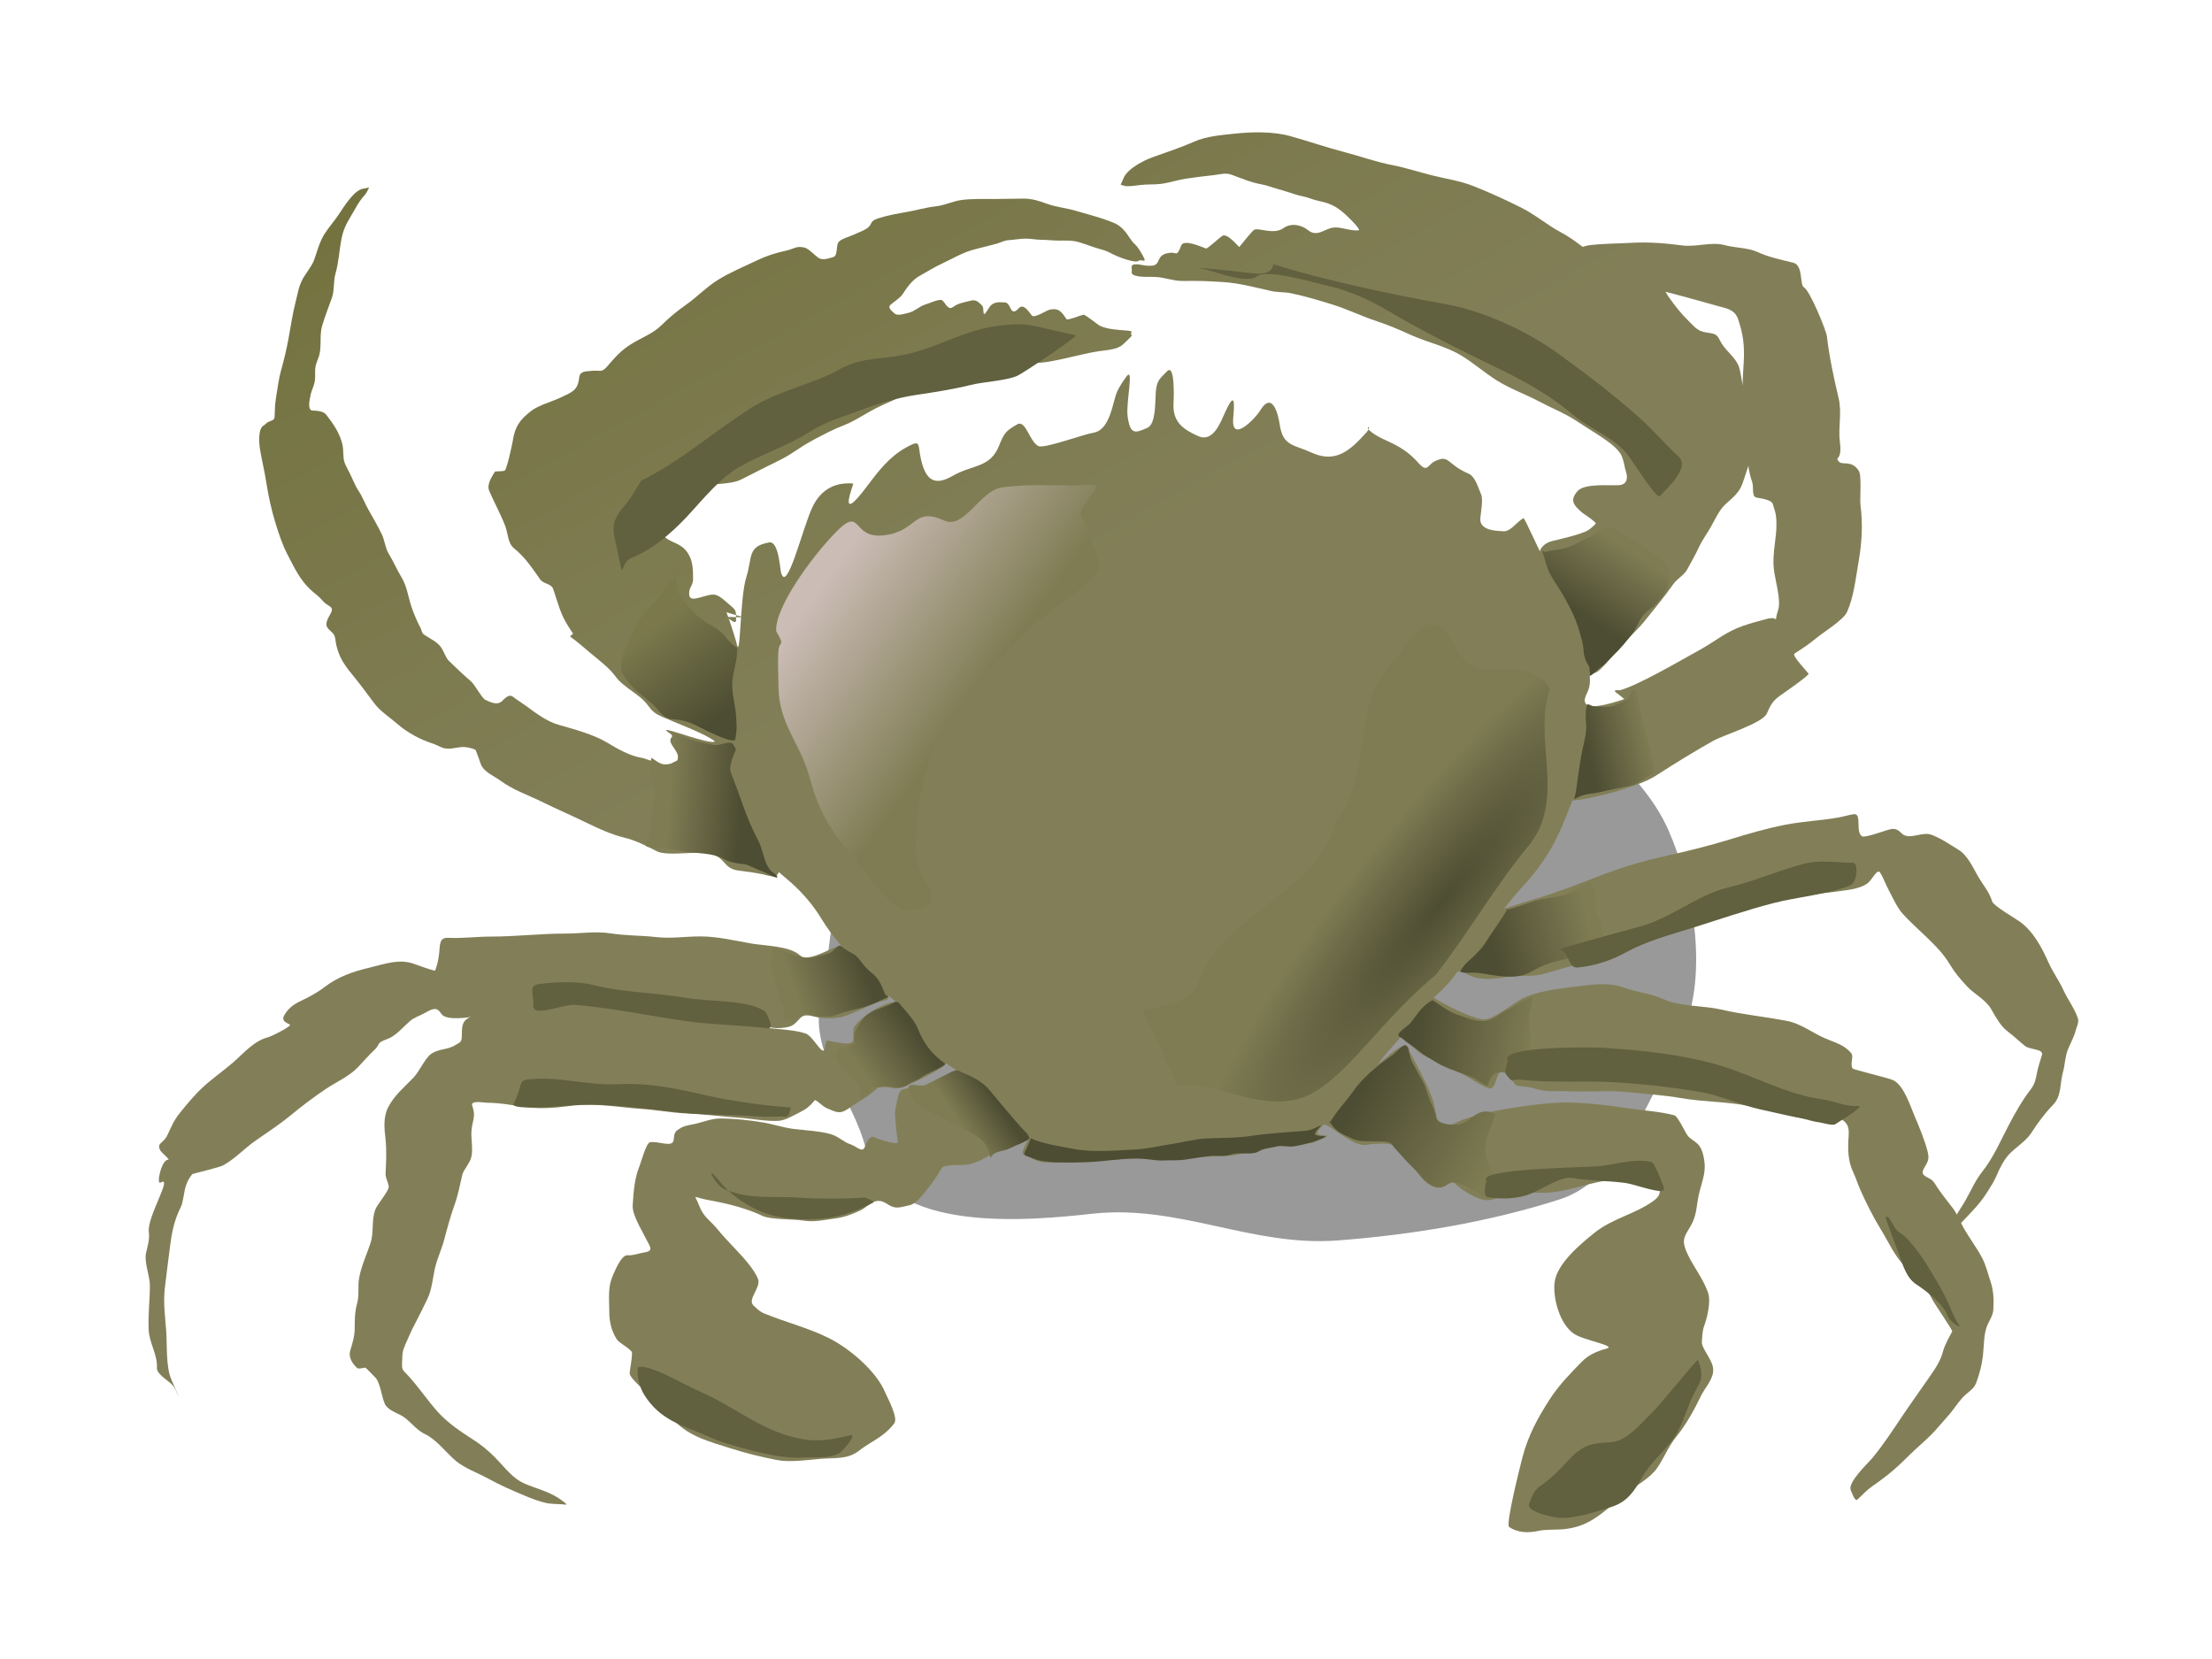
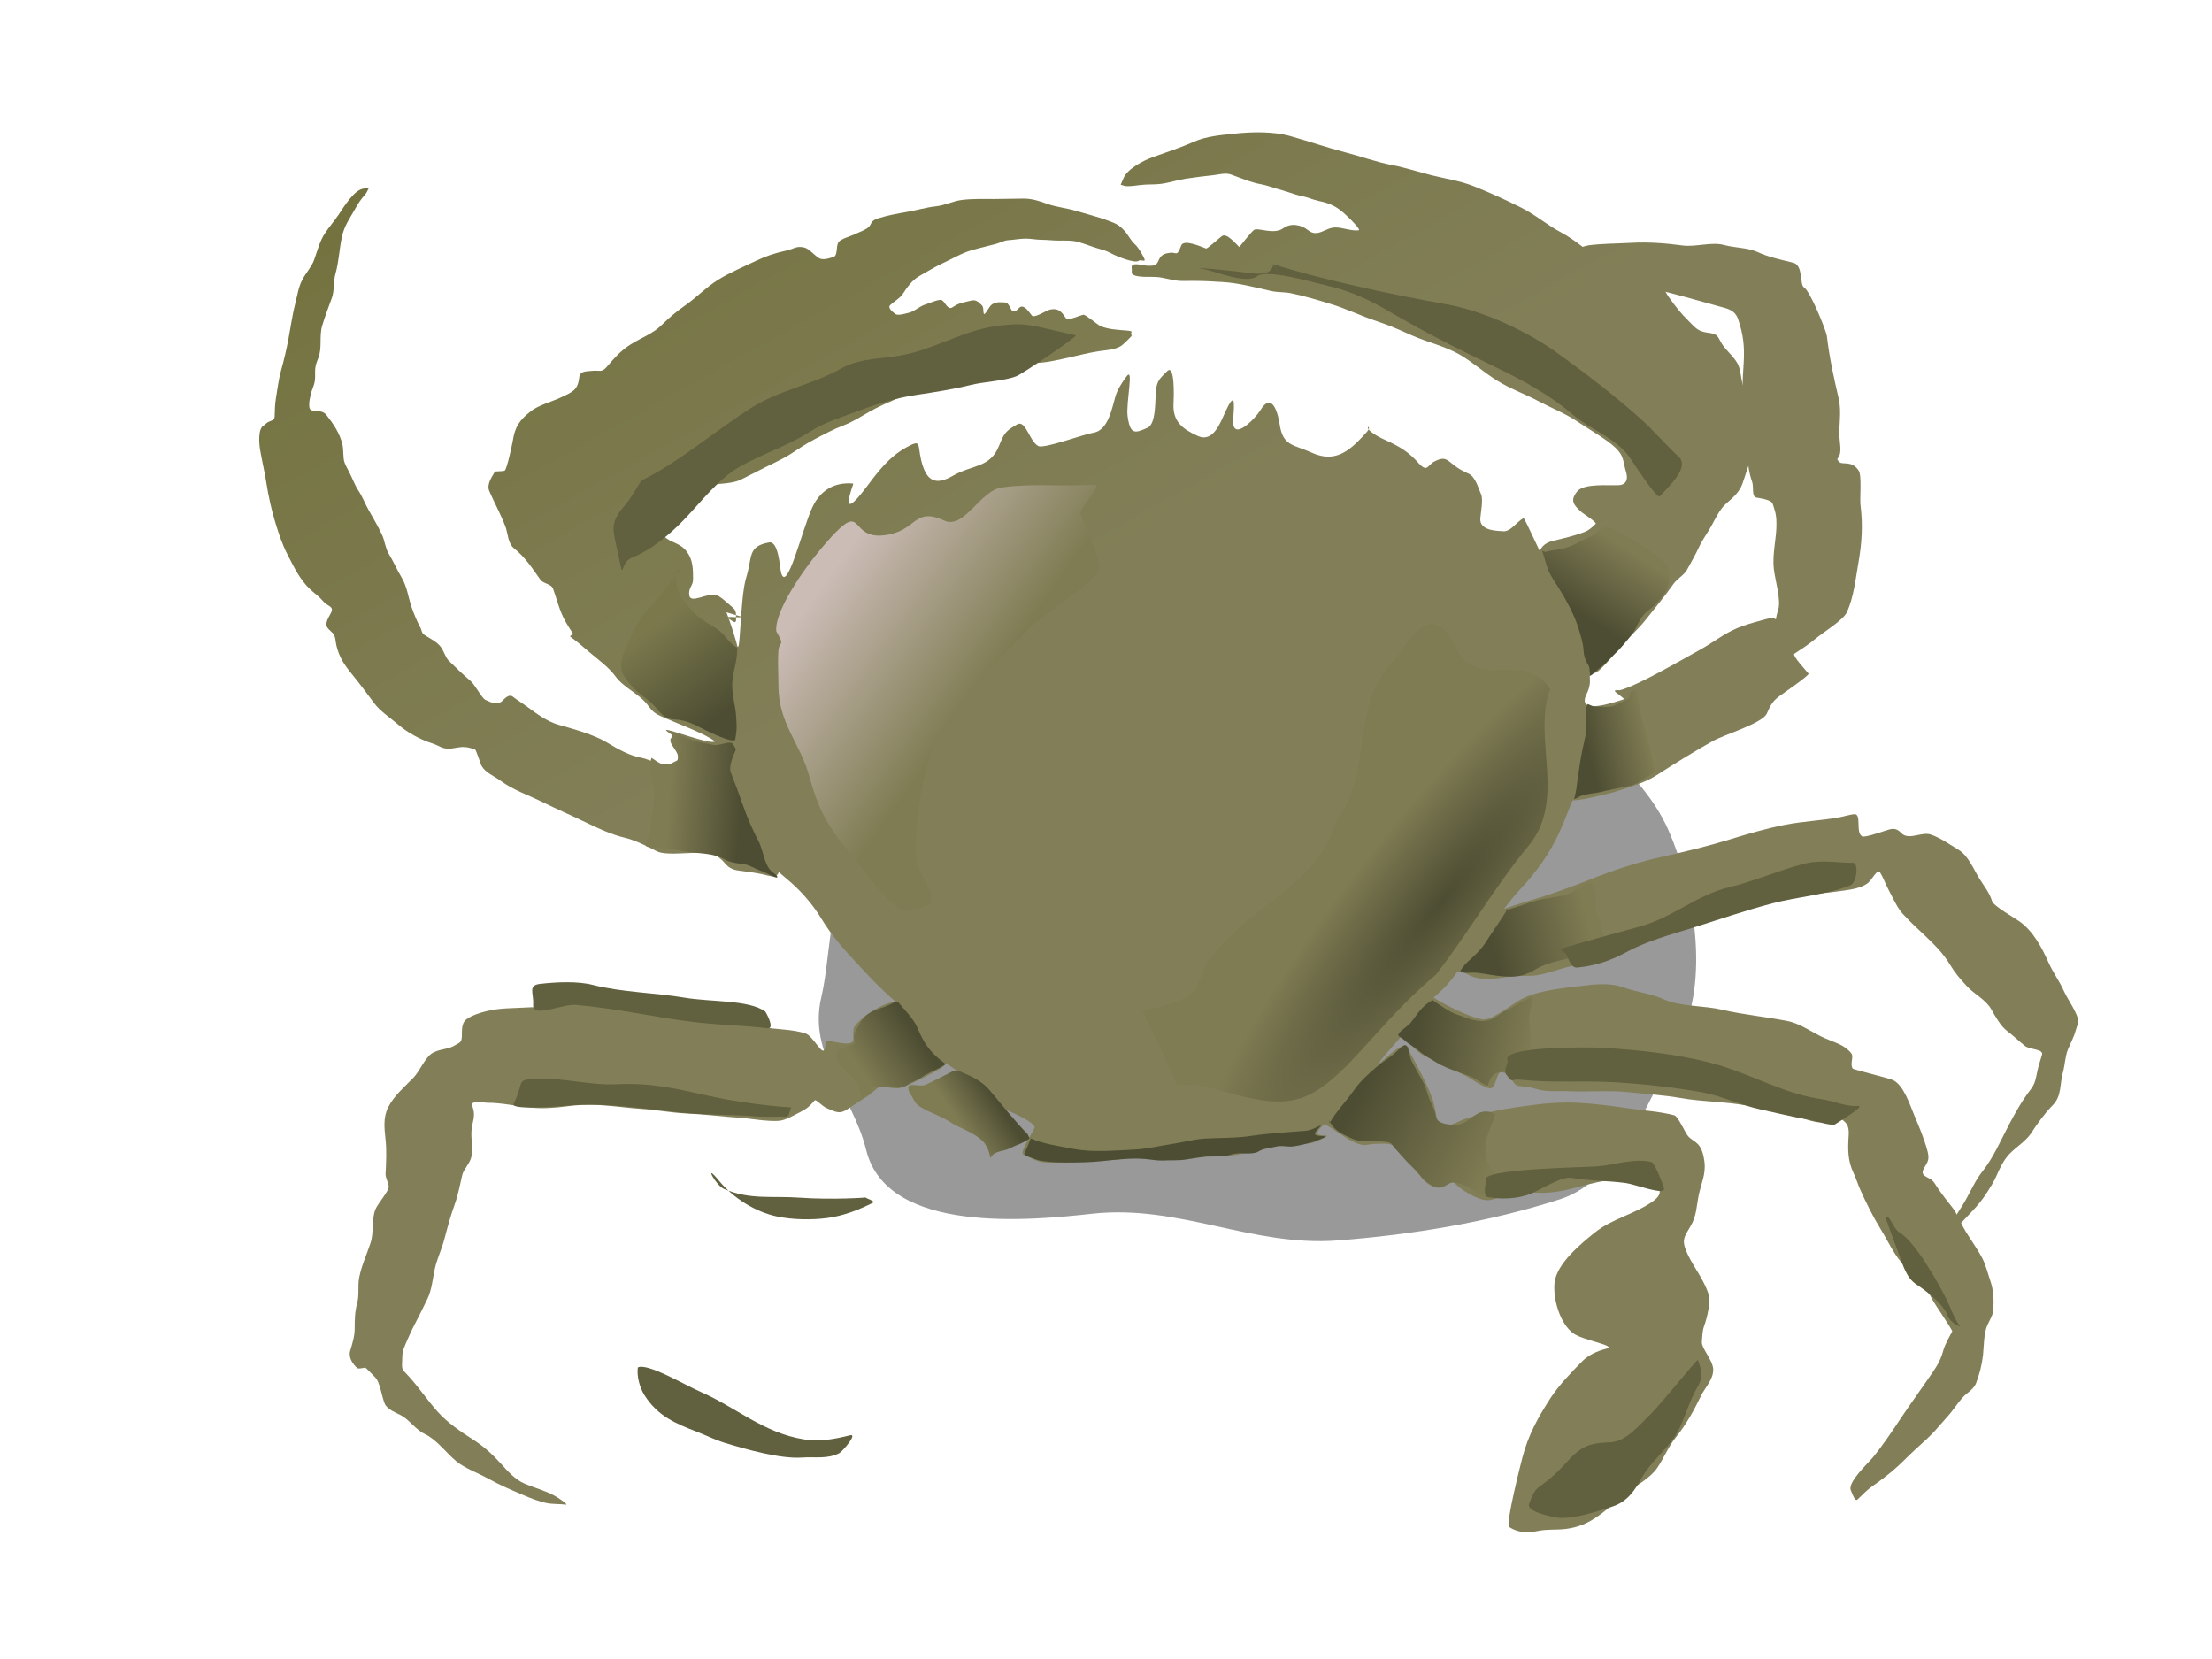
<svg xmlns="http://www.w3.org/2000/svg" xmlns:ns1="http://sodipodi.sourceforge.net/DTD/sodipodi-0.dtd" xmlns:ns2="http://www.inkscape.org/namespaces/inkscape" xmlns:xlink="http://www.w3.org/1999/xlink" version="1.0" width="800" height="600" id="svg2" ns1:version="0.32" ns2:version="0.48.2 r9819" ns1:docname="addonthecrab.svg" ns2:output_extension="org.inkscape.output.svg.inkscape" ns2:export-filename="F:\Drawings\beach critters\crab.png" ns2:export-xdpi="90" ns2:export-ydpi="90" ns1:modified="true">
  <ns1:namedview ns2:window-height="576" ns2:window-width="744" ns2:pageshadow="2" ns2:pageopacity="0.0" guidetolerance="10.0" gridtolerance="10.0" objecttolerance="10.0" borderopacity="1.0" bordercolor="#666666" pagecolor="#ffffff" id="base" ns2:zoom="0.62833333" ns2:cx="400" ns2:cy="300" ns2:window-x="733" ns2:window-y="30" ns2:current-layer="svg2" showgrid="false" ns2:window-maximized="0" />
  <defs id="defs4">
    <linearGradient id="linearGradient5375">
      <stop style="stop-color:#cbbcb6;stop-opacity:1" offset="0" id="stop5377" />
      <stop style="stop-color:#7f7c53;stop-opacity:1" offset="1" id="stop5379" />
    </linearGradient>
    <linearGradient id="linearGradient4345">
      <stop style="stop-color:#4d4d33;stop-opacity:1" offset="0" id="stop4347" />
      <stop style="stop-color:#7f7c53;stop-opacity:1" offset="1" id="stop4349" />
    </linearGradient>
    <linearGradient id="linearGradient4335">
      <stop style="stop-color:#4d4d33;stop-opacity:1" offset="0" id="stop4337" />
      <stop style="stop-color:#7b794c;stop-opacity:1" offset="1" id="stop4339" />
    </linearGradient>
    <linearGradient id="linearGradient3267">
      <stop style="stop-color:#747340;stop-opacity:1" offset="0" id="stop3269" />
      <stop style="stop-color:#827f58;stop-opacity:1" offset="1" id="stop3271" />
    </linearGradient>
    <linearGradient x1="118.754" y1="86.273" x2="235.412" y2="295.714" id="linearGradient3273" xlink:href="#linearGradient3267" gradientUnits="userSpaceOnUse" />
    <linearGradient x1="91.848" y1="282.928" x2="67.428" y2="250.386" id="linearGradient4341" xlink:href="#linearGradient4335" gradientUnits="userSpaceOnUse" gradientTransform="translate(169.368,-24.786)" />
    <linearGradient x1="267.763" y1="292.904" x2="241.896" y2="291.169" id="linearGradient4351" xlink:href="#linearGradient4345" gradientUnits="userSpaceOnUse" />
    <linearGradient x1="312.551" y1="349.868" x2="287.353" y2="358.638" id="linearGradient4355" xlink:href="#linearGradient4345" gradientUnits="userSpaceOnUse" />
    <linearGradient x1="331.523" y1="374.364" x2="311.848" y2="387.758" id="linearGradient4359" xlink:href="#linearGradient4345" gradientUnits="userSpaceOnUse" />
    <linearGradient x1="359.546" y1="397.19" x2="346.687" y2="405.805" id="linearGradient4363" xlink:href="#linearGradient4345" gradientUnits="userSpaceOnUse" />
    <linearGradient x1="570.392" y1="221.184" x2="586.296" y2="196.921" id="linearGradient4367" xlink:href="#linearGradient4345" gradientUnits="userSpaceOnUse" />
    <linearGradient x1="574.606" y1="272.431" x2="595.993" y2="267.348" id="linearGradient4371" xlink:href="#linearGradient4345" gradientUnits="userSpaceOnUse" />
    <linearGradient x1="539.593" y1="341.273" x2="574.179" y2="332.487" id="linearGradient4375" xlink:href="#linearGradient4345" gradientUnits="userSpaceOnUse" />
    <linearGradient x1="513.037" y1="368.384" x2="554.139" y2="376.6" id="linearGradient4379" xlink:href="#linearGradient4345" gradientUnits="userSpaceOnUse" />
    <linearGradient x1="492.861" y1="393.26" x2="540.703" y2="419.517" id="linearGradient4383" xlink:href="#linearGradient4345" gradientUnits="userSpaceOnUse" />
    <radialGradient cx="453.863" cy="336.004" r="73.757" fx="453.863" fy="336.004" id="radialGradient5369" xlink:href="#linearGradient4345" gradientUnits="userSpaceOnUse" gradientTransform="matrix(-0.331,-0.265,1.173,-1.465,277.238,939.117)" />
    <linearGradient x1="307.317" y1="211.228" x2="363.208" y2="251.413" id="linearGradient5373" xlink:href="#linearGradient5375" gradientUnits="userSpaceOnUse" gradientTransform="translate(-10.492,0.943)" />
    <filter id="filter3239" height="1.173" y="-0.087" width="1.228" x="-0.114">
      <feGaussianBlur id="feGaussianBlur3241" stdDeviation="6.666" ns2:collect="always" />
    </filter>
    <filter id="filter3267">
      <feGaussianBlur id="feGaussianBlur3269" stdDeviation="4.813" ns2:collect="always" />
    </filter>
    <linearGradient x1="118.754" y1="86.273" x2="235.412" y2="295.714" id="linearGradient3295" xlink:href="#linearGradient3267" gradientUnits="userSpaceOnUse" />
    <linearGradient x1="118.754" y1="86.273" x2="235.412" y2="295.714" id="linearGradient3298" xlink:href="#linearGradient3267" gradientUnits="userSpaceOnUse" />
    <linearGradient x1="118.754" y1="86.273" x2="235.412" y2="295.714" id="linearGradient3301" xlink:href="#linearGradient3267" gradientUnits="userSpaceOnUse" />
    <linearGradient x1="118.754" y1="86.273" x2="235.412" y2="295.714" id="linearGradient3304" xlink:href="#linearGradient3267" gradientUnits="userSpaceOnUse" />
    <linearGradient x1="118.754" y1="86.273" x2="235.412" y2="295.714" id="linearGradient3307" xlink:href="#linearGradient3267" gradientUnits="userSpaceOnUse" />
    <linearGradient x1="118.754" y1="86.273" x2="235.412" y2="295.714" id="linearGradient3310" xlink:href="#linearGradient3267" gradientUnits="userSpaceOnUse" />
    <linearGradient x1="118.754" y1="86.273" x2="235.412" y2="295.714" id="linearGradient3313" xlink:href="#linearGradient3267" gradientUnits="userSpaceOnUse" />
    <linearGradient x1="118.754" y1="86.273" x2="235.412" y2="295.714" id="linearGradient3316" xlink:href="#linearGradient3267" gradientUnits="userSpaceOnUse" />
    <linearGradient x1="118.754" y1="86.273" x2="235.412" y2="295.714" id="linearGradient3319" xlink:href="#linearGradient3267" gradientUnits="userSpaceOnUse" />
    <linearGradient x1="118.754" y1="86.273" x2="235.412" y2="295.714" id="linearGradient3322" xlink:href="#linearGradient3267" gradientUnits="userSpaceOnUse" />
    <linearGradient x1="118.754" y1="86.273" x2="235.412" y2="295.714" id="linearGradient3325" xlink:href="#linearGradient3267" gradientUnits="userSpaceOnUse" />
    <filter id="filter4490">
      <feGaussianBlur id="feGaussianBlur4492" stdDeviation="7.953" ns2:collect="always" />
    </filter>
    <linearGradient x1="267.763" y1="292.904" x2="241.896" y2="291.169" id="linearGradient4494" xlink:href="#linearGradient4345" gradientUnits="userSpaceOnUse" />
    <linearGradient x1="267.763" y1="292.904" x2="241.896" y2="291.169" id="linearGradient4496" xlink:href="#linearGradient4345" gradientUnits="userSpaceOnUse" />
    <linearGradient x1="307.317" y1="211.228" x2="363.208" y2="251.413" id="linearGradient4510" xlink:href="#linearGradient5375" gradientUnits="userSpaceOnUse" gradientTransform="translate(-10.492,0.943)" />
    <linearGradient x1="267.763" y1="292.904" x2="241.896" y2="291.169" id="linearGradient4513" xlink:href="#linearGradient4345" gradientUnits="userSpaceOnUse" />
    <linearGradient x1="267.763" y1="292.904" x2="241.896" y2="291.169" id="linearGradient4516" xlink:href="#linearGradient4345" gradientUnits="userSpaceOnUse" />
    <radialGradient cx="453.863" cy="336.004" r="73.757" fx="453.863" fy="336.004" id="radialGradient4519" xlink:href="#linearGradient4345" gradientUnits="userSpaceOnUse" gradientTransform="matrix(-0.331,-0.265,1.173,-1.465,277.238,939.117)" />
    <linearGradient x1="492.861" y1="393.26" x2="540.703" y2="419.517" id="linearGradient4522" xlink:href="#linearGradient4345" gradientUnits="userSpaceOnUse" />
    <linearGradient x1="513.037" y1="368.384" x2="554.139" y2="376.6" id="linearGradient4525" xlink:href="#linearGradient4345" gradientUnits="userSpaceOnUse" />
    <linearGradient x1="539.593" y1="341.273" x2="574.179" y2="332.487" id="linearGradient4528" xlink:href="#linearGradient4345" gradientUnits="userSpaceOnUse" />
    <linearGradient x1="574.606" y1="272.431" x2="595.993" y2="267.348" id="linearGradient4531" xlink:href="#linearGradient4345" gradientUnits="userSpaceOnUse" />
    <linearGradient x1="570.392" y1="221.184" x2="586.296" y2="196.921" id="linearGradient4534" xlink:href="#linearGradient4345" gradientUnits="userSpaceOnUse" />
    <linearGradient x1="359.546" y1="397.19" x2="346.687" y2="405.805" id="linearGradient4537" xlink:href="#linearGradient4345" gradientUnits="userSpaceOnUse" />
    <linearGradient x1="331.523" y1="374.364" x2="311.848" y2="387.758" id="linearGradient4540" xlink:href="#linearGradient4345" gradientUnits="userSpaceOnUse" />
    <linearGradient x1="312.551" y1="349.868" x2="287.353" y2="358.638" id="linearGradient4543" xlink:href="#linearGradient4345" gradientUnits="userSpaceOnUse" />
    <linearGradient x1="267.763" y1="292.904" x2="241.896" y2="291.169" id="linearGradient4546" xlink:href="#linearGradient4345" gradientUnits="userSpaceOnUse" />
    <linearGradient x1="91.848" y1="282.928" x2="67.428" y2="250.386" id="linearGradient4549" xlink:href="#linearGradient4335" gradientUnits="userSpaceOnUse" gradientTransform="translate(169.368,-24.786)" />
    <linearGradient x1="118.754" y1="86.273" x2="235.412" y2="295.714" id="linearGradient4552" xlink:href="#linearGradient3267" gradientUnits="userSpaceOnUse" />
    <linearGradient x1="118.754" y1="86.273" x2="235.412" y2="295.714" id="linearGradient4555" xlink:href="#linearGradient3267" gradientUnits="userSpaceOnUse" />
    <linearGradient x1="118.754" y1="86.273" x2="235.412" y2="295.714" id="linearGradient4558" xlink:href="#linearGradient3267" gradientUnits="userSpaceOnUse" />
    <linearGradient x1="118.754" y1="86.273" x2="235.412" y2="295.714" id="linearGradient4561" xlink:href="#linearGradient3267" gradientUnits="userSpaceOnUse" />
    <linearGradient x1="118.754" y1="86.273" x2="235.412" y2="295.714" id="linearGradient4564" xlink:href="#linearGradient3267" gradientUnits="userSpaceOnUse" />
    <linearGradient x1="118.754" y1="86.273" x2="235.412" y2="295.714" id="linearGradient4567" xlink:href="#linearGradient3267" gradientUnits="userSpaceOnUse" />
    <linearGradient x1="118.754" y1="86.273" x2="235.412" y2="295.714" id="linearGradient4570" xlink:href="#linearGradient3267" gradientUnits="userSpaceOnUse" />
    <linearGradient x1="118.754" y1="86.273" x2="235.412" y2="295.714" id="linearGradient4573" xlink:href="#linearGradient3267" gradientUnits="userSpaceOnUse" />
    <linearGradient x1="118.754" y1="86.273" x2="235.412" y2="295.714" id="linearGradient4576" xlink:href="#linearGradient3267" gradientUnits="userSpaceOnUse" />
    <linearGradient x1="118.754" y1="86.273" x2="235.412" y2="295.714" id="linearGradient4579" xlink:href="#linearGradient3267" gradientUnits="userSpaceOnUse" />
    <linearGradient x1="118.754" y1="86.273" x2="235.412" y2="295.714" id="linearGradient4582" xlink:href="#linearGradient3267" gradientUnits="userSpaceOnUse" />
    <linearGradient x1="118.754" y1="86.273" x2="235.412" y2="295.714" id="linearGradient4585" xlink:href="#linearGradient3267" gradientUnits="userSpaceOnUse" />
  </defs>
  <g id="layer1">
    <g id="g4588">
      <path d="M 314.987,308.755 C 298.98,315.609 301.072,343.692 297.068,360.507 C 292.051,381.581 308.233,395.626 313.277,415.973 C 320.903,446.73 373.356,441.33 395.031,438.962 C 426.468,435.526 452.745,450.99 483.74,448.628 C 510.749,446.571 538.445,442.012 564.256,433.716 C 586.473,426.574 597.946,394.564 607.344,376.186 C 618.438,354.489 612.746,321.372 603.394,300.208 C 593.601,278.044 568.25,260.029 546.986,250.164 C 518.216,236.817 485.62,233.507 454.858,240.557 C 427.718,246.776 400.528,261.783 375.816,274.272 C 362.677,280.913 329.382,284.509 324.653,300.208 C 324.064,302.163 315.656,308.176 314.987,308.755 z " style="opacity:1;color:#000000;fill:#999999;fill-opacity:1;fill-rule:evenodd;stroke:none;stroke-width:1;stroke-linecap:butt;stroke-linejoin:miter;marker:none;marker-start:none;marker-mid:none;marker-end:none;stroke-miterlimit:4;stroke-dasharray:none;stroke-dashoffset:0;stroke-opacity:1;visibility:visible;display:inline;overflow:visible;filter:url(#filter4490);enable-background:accumulate" id="path3367" />
      <path d="M 132.745,67.238 C 133.087,67.238 133.087,67.238 132.745,67.238 z " style="color:#000000;fill:#747340;fill-opacity:1;fill-rule:evenodd;stroke:none;stroke-width:1;stroke-linecap:butt;stroke-linejoin:miter;marker:none;marker-start:none;marker-mid:none;marker-end:none;stroke-miterlimit:4;stroke-dasharray:none;stroke-dashoffset:0;stroke-opacity:1;visibility:visible;display:inline;overflow:visible;enable-background:accumulate" id="path3261" />
      <path d="M 300.067,345.144 C 299.937,345.144 299.806,345.144 300.067,345.144 z " style="color:#000000;fill:url(#linearGradient4585);fill-opacity:1;fill-rule:evenodd;stroke:none;stroke-width:1;stroke-linecap:butt;stroke-linejoin:miter;marker:none;marker-start:none;marker-mid:none;marker-end:none;stroke-miterlimit:4;stroke-dasharray:none;stroke-dashoffset:0;stroke-opacity:1;visibility:visible;display:inline;overflow:visible;enable-background:accumulate" id="path3283" />
      <path d="M 585.829,249.634 C 592.032,248.029 606.092,239.844 614.888,234.957 C 620.501,231.838 624.243,228.452 630.39,226.351 C 633.211,225.387 636.277,224.519 639.055,223.816 C 644.087,222.543 641.137,226.727 643.122,220.457 C 644.217,216.996 641.933,209.566 641.53,205.78 C 640.902,199.873 642.607,194.714 642.473,188.981 C 642.397,185.671 641.903,184.797 641.118,182.202 C 640.688,180.782 636.912,180.257 635.282,179.962 C 633.354,179.614 634.355,176.147 633.691,174.304 C 632.601,171.276 632.115,167.943 631.864,163.871 C 631.545,158.706 632.123,154.391 631.039,149.37 C 629.775,143.517 630.259,137.221 630.626,131.275 C 630.994,125.318 630.476,120.908 628.622,115.478 C 627.429,111.984 624.65,111.611 621.372,110.703 C 613.439,108.505 605.525,106.225 597.5,104.337 C 592.627,103.191 591.24,101.594 587.539,99.268 C 582.602,96.165 576.608,95.829 570.976,95.024 C 568.098,94.613 564.693,94.002 562.724,93.492 C 560.438,92.899 572.851,88.942 574.571,88.717 C 579.582,88.064 584.748,88.119 589.779,87.833 C 596.17,87.47 602.212,87.94 608.522,88.776 C 613.317,89.411 619.047,87.365 623.614,88.625 C 627.358,89.658 632.211,89.554 635.636,91.152 C 639.525,92.967 644.499,94.021 648.55,95.01 C 652.252,95.914 650.807,103.023 652.435,103.925 C 654.556,105.1 660.465,119.434 660.726,121.642 C 661.62,129.2 663.189,136.507 664.935,143.887 C 666.274,149.546 664.698,154.47 665.438,160.05 C 666.361,167.016 663.228,164.984 665.167,167.054 C 666.334,168.3 669.67,166.303 672.24,170.236 C 673.414,172.034 672.566,180.275 672.888,182.792 C 673.765,189.65 673.378,196.422 672.181,203.186 C 671.064,209.49 670.486,215.739 667.996,221.341 C 666.688,224.283 659.364,228.685 656.679,230.949 C 654.163,233.069 651.313,234.89 648.957,236.43 C 648.025,237.04 653.443,242.769 654.085,243.622 C 654.527,244.208 644.428,251.1 643.476,251.815 C 641.198,253.523 640.328,254.955 638.996,258.063 C 637.51,261.53 623.5,265.757 619.545,267.965 C 612.52,271.889 605.723,276.135 598.974,280.462 C 594.959,283.035 590.426,284.257 586.183,285.708 C 582.037,287.125 577.607,288.006 573.392,288.89 C 571.647,289.257 569.856,289.362 568.088,289.598 C 559.984,290.678 571.863,278.291 575.593,271.016 C 577.876,266.564 587.819,261.625 589.189,257.297 C 590.727,252.438 579.865,249.266 585.829,249.634 z " style="color:#000000;fill:url(#linearGradient4582);fill-opacity:1;fill-rule:evenodd;stroke:none;stroke-width:1;stroke-linecap:butt;stroke-linejoin:miter;marker:none;marker-start:none;marker-mid:none;marker-end:none;stroke-miterlimit:4;stroke-dasharray:none;stroke-dashoffset:0;stroke-opacity:1;visibility:visible;display:inline;overflow:visible;enable-background:accumulate" id="path3281" />
      <path d="M 133.486,67.808 C 132.698,67.97 131.909,68.131 131.121,68.293 C 127.909,68.95 124.143,75.113 122.515,77.554 C 120.871,80.02 118.88,82.224 117.301,84.706 C 115.623,87.343 114.672,91.006 113.597,94.024 C 112.782,96.311 110.609,98.806 109.436,100.977 C 107.973,103.686 107.68,106.225 106.929,109.126 C 105.791,113.524 105.158,118.171 104.307,122.662 C 103.595,126.422 102.72,130.179 101.686,133.86 C 100.701,137.368 100.352,140.792 99.748,144.347 C 99.399,146.401 99.435,148.536 99.321,150.616 C 99.247,151.964 98.541,151.942 97.212,152.525 C 96.365,152.896 96.212,153.275 95.502,153.807 C 93.122,154.85 93.735,160.804 94.078,162.755 C 94.774,166.714 95.697,170.571 96.329,174.609 C 97.097,179.519 98.158,184.319 99.606,189.084 C 100.801,193.017 102.111,196.969 103.994,200.596 C 106.353,205.142 108.399,209.552 112.143,213.106 C 113.557,214.448 115.298,215.631 116.389,216.924 C 117.487,218.225 118.112,218.524 119.267,219.289 C 120.97,220.418 119.444,221.861 118.64,223.62 C 117.273,226.614 118.384,227.043 120.321,228.949 C 121.416,230.026 121.285,231.949 121.689,233.565 C 122.705,237.628 124.307,240.16 127.103,243.596 C 129.899,247.031 132.587,250.577 135.196,254.139 C 137.505,257.292 141.047,259.481 143.944,262.004 C 147.283,264.912 152.069,267.515 156.282,268.842 C 158.644,269.587 159.726,270.78 162.209,270.78 C 164.019,270.78 165.98,270.054 168.022,270.182 C 169.442,270.271 170.611,270.659 171.783,271.065 C 172.262,271.231 173.71,276.205 174.205,277.049 C 175.659,279.528 178.693,280.648 180.958,282.321 C 185.555,285.715 190.944,287.482 196.061,290.014 C 201.337,292.626 206.859,294.988 212.189,297.594 C 216.424,299.665 221.38,301.907 225.952,302.98 C 229.557,303.826 234.097,306.039 237.435,307.824 C 241.35,309.918 253.205,307.47 257.38,308.861 C 262.89,310.698 261.562,314.229 267.412,314.891 C 270.295,315.217 273.13,315.65 275.818,316.202 C 277.319,316.51 278.086,316.878 279.75,316.999 C 282.736,317.218 282.861,309.466 281.657,306.724 C 280.279,303.585 277.382,300.582 275.303,297.834 C 272.753,294.462 270.36,291.438 267.353,288.43 C 264.259,285.337 260.628,283.348 258.519,279.483 C 257.714,278.006 256.566,276.537 255.698,275.322 C 254.62,273.812 254.822,273.742 252.877,272.701 C 251.371,271.894 243.485,275.633 242.194,276.394 C 240.166,277.588 234.368,274.472 232.221,274.114 C 227.719,273.364 223.424,270.895 219.512,268.529 C 214.751,265.65 207.439,263.67 202.073,262.146 C 197.714,260.908 193.924,257.997 190.333,255.364 C 188.655,254.134 187.108,253.232 185.575,252.03 C 184.02,250.812 182.601,252.623 181.528,253.597 C 179.626,255.326 176.95,253.694 175.544,253.113 C 174.376,252.631 171.681,247.554 170.273,246.36 C 167.507,244.014 164.743,241.366 162.237,238.894 C 161.268,237.938 160.472,235.503 159.616,234.249 C 158.14,232.088 155.561,231.004 153.432,229.576 C 152.453,228.919 152.52,227.891 152.122,227.154 C 150.918,224.93 149.726,222.123 148.873,219.631 C 147.556,215.78 147.294,212.25 145.14,208.66 C 143.48,205.892 142.238,202.966 140.553,200.197 C 139.343,198.211 139.166,195.547 138.131,193.358 C 136.647,190.222 134.959,187.348 133.258,184.354 C 131.956,182.061 131.119,179.678 129.639,177.458 C 128.269,175.403 127.393,172.805 126.22,170.619 C 125.429,169.145 124.833,167.952 124.539,167.057 C 124.043,165.553 124.269,162.591 123.855,160.788 C 122.916,156.703 120.529,153.231 117.985,149.989 C 116.792,148.469 114.153,148.582 112.97,148.478 C 110.983,148.305 112.139,143.933 112.257,143.207 C 112.643,140.837 113.967,139.217 113.967,136.453 C 113.967,133.387 113.812,132.694 115.078,129.615 C 116.577,125.968 115.405,121.704 116.475,117.96 C 117.502,114.364 118.856,111.082 120.065,107.616 C 120.98,104.993 120.54,101.781 121.319,99.039 C 122.544,94.722 122.695,90.314 123.598,85.931 C 124.505,81.531 126.533,78.985 128.642,75.189 C 129.671,73.337 130.596,71.994 132.004,70.43 C 132.676,69.684 132.992,68.682 133.486,67.808 z " style="color:#000000;fill:url(#linearGradient4579);fill-opacity:1;fill-rule:evenodd;stroke:none;stroke-width:1;stroke-linecap:butt;stroke-linejoin:miter;marker:none;marker-start:none;marker-mid:none;marker-end:none;stroke-miterlimit:4;stroke-dasharray:none;stroke-dashoffset:0;stroke-opacity:1;visibility:visible;display:inline;overflow:visible;enable-background:accumulate" id="path3265" />
      <path d="M 262.939,272.655 C 262.046,271.904 259.284,268.776 258.391,268.025 C 255.319,265.443 243.406,261.033 239.344,259.183 C 236.885,258.062 235.953,257.326 234.329,255.108 C 231.237,250.886 225.736,248.892 222.589,244.621 C 220.237,241.429 216.786,238.888 213.784,236.386 C 211.268,234.289 208.819,232.073 206.29,230.288 C 205.906,230.017 206.936,229.604 207.259,229.263 C 207.349,229.167 205.902,227.313 204.381,224.561 C 202.351,220.887 201.329,216.538 200.021,212.906 C 199.38,211.126 196.503,211.142 195.405,209.601 C 192.469,205.478 189.941,201.532 185.945,198.345 C 183.594,196.47 183.792,193.053 182.725,190.252 C 181.175,186.184 178.821,181.87 176.969,177.629 C 175.909,175.203 177.843,172.586 178.964,170.619 C 179.112,170.359 181.49,170.56 182.497,170.22 C 183.321,169.942 185.343,160.158 185.432,159.563 C 186.219,154.319 187.914,151.883 192.071,148.649 C 194.759,146.559 199.621,145.249 202.757,143.777 C 206.976,141.796 208.986,141.17 209.482,136.51 C 209.736,134.12 212.099,134.334 213.756,134.145 C 217.13,133.762 217.466,134.973 219.569,132.55 C 222.365,129.326 224.436,126.852 228.203,124.485 C 231.95,122.131 236.099,120.707 239.23,117.618 C 242.134,114.754 244.762,112.583 248.092,110.238 C 252.063,107.441 255.346,103.935 259.462,101.347 C 263.926,98.539 268.846,96.529 273.595,94.252 C 277.169,92.538 280.456,91.491 284.252,90.661 C 287.261,90.004 287.899,88.846 290.891,89.522 C 292.455,89.875 294.546,92.251 296.02,93.255 C 297.584,94.319 299.987,93.337 301.292,92.998 C 303.15,92.515 302.217,89.197 303.258,87.584 C 303.988,86.453 307.649,85.422 308.957,84.791 C 310.724,83.939 312.145,83.55 313.545,82.597 C 315.714,81.121 314.266,80.049 317.562,78.978 C 320.921,77.888 324.587,77.248 328.049,76.642 C 331.587,76.023 334.914,75.01 338.478,74.619 C 341.798,74.254 344.674,72.706 347.881,72.311 C 351.669,71.843 355.802,71.969 359.621,71.969 C 363.109,71.969 366.601,71.826 370.107,71.826 C 373.327,71.826 375.715,72.638 378.684,73.707 C 382.049,74.918 385.788,75.235 389.198,76.271 C 393.003,77.427 396.903,78.364 400.653,79.748 C 403.535,80.811 404.653,81.262 406.637,83.424 C 408.064,84.978 408.776,86.767 410.399,88.296 C 411.76,89.58 412.654,91.255 413.505,92.799 C 414.973,95.463 412.633,93.581 411.823,94.309 C 410.605,95.403 404.021,92.744 402.648,92.029 C 401.098,91.222 400.036,90.675 398.288,90.206 C 395.613,89.488 392.965,88.422 390.31,87.612 C 387.891,86.875 385.372,87.014 382.873,87.014 C 380.843,87.014 378.765,86.729 376.689,86.729 C 374.793,86.729 372.904,86.302 370.962,86.302 C 368.854,86.302 366.713,86.755 364.607,86.872 C 363.293,86.945 361.51,87.851 360.419,88.154 C 357.373,88.998 354.372,89.631 351.329,90.519 C 347.829,91.54 344.173,93.717 340.843,95.249 C 337.971,96.57 335.221,98.325 332.437,99.865 C 329.919,101.258 327.953,104.067 326.424,106.419 C 325.534,107.789 323.133,109.24 322.008,110.295 C 320.777,111.448 323.227,112.993 323.518,113.344 C 324.448,114.467 327.651,113.326 328.647,113.116 C 330.661,112.691 332.537,110.785 334.659,110.124 C 336.771,109.465 338.137,108.639 340.187,108.443 C 340.962,108.368 341.895,110.001 342.239,110.409 C 343.733,112.179 344.188,111.231 345.715,110.38 C 347.324,109.484 349.208,109.26 350.901,108.784 C 352.93,108.215 353.743,109.107 355.09,110.409 C 355.791,111.086 355.539,112.306 355.746,113.258 C 356.055,114.683 357.553,110.904 358.766,110.095 C 360.339,109.047 361.96,109.308 363.696,109.411 C 364.69,109.471 365.487,111.72 365.861,112.175 C 366.889,113.428 367.992,111.856 368.711,111.235 C 370.355,109.815 372.377,113.148 373.156,114.085 C 374.111,115.234 378.231,112.337 379.653,112.004 C 383.074,111.204 384.139,113.102 385.751,115.452 C 386.082,115.936 390.85,114.008 391.791,113.828 C 392.542,113.684 396.951,117.425 397.775,117.817 C 400.49,119.11 404.322,119.306 407.264,119.527 C 410.946,119.804 408.163,120.279 409.344,121.265 C 409.56,121.445 406.287,124.43 406.039,124.656 C 404.027,126.485 399.923,126.632 397.376,127.021 C 393.216,127.658 389.053,128.78 384.953,129.672 C 381.479,130.427 377.753,131.267 374.182,131.267 C 370.94,131.267 365.835,133.746 362.784,134.801 C 359.275,136.014 355.801,137.137 352.155,137.907 C 348.726,138.63 345.186,138.726 341.812,139.417 C 338.773,140.039 335.609,140.617 332.494,141.098 C 329.777,141.518 327.366,142.833 324.914,143.919 C 321.208,145.561 317.66,147.053 314.143,149.077 C 311.193,150.774 308.329,152.599 305.167,153.807 C 301.44,155.231 298.182,156.976 294.624,158.851 C 291.57,160.46 289.102,162.098 286.304,163.951 C 283.432,165.854 279.649,167.544 276.615,169.08 C 273.865,170.474 271.183,171.821 268.466,173.212 C 267.079,173.922 266.265,174.136 264.847,174.438 C 262.671,174.9 260.105,174.965 257.923,175.235 C 255.267,175.564 251.47,179.228 249.403,180.792 C 246.97,182.633 244.416,183.612 241.994,185.351 C 239.786,186.938 238.641,188.918 237.606,191.164 C 237.565,191.253 239.295,193.033 239.658,193.415 C 240.664,194.477 241.436,195.15 243.22,195.923 C 246.069,197.158 247.665,198.116 249.089,200.568 C 250.669,203.286 250.657,206.472 250.657,209.572 C 250.657,211.866 248.877,212.635 249.289,215.328 C 249.766,218.446 255.676,214.42 258.749,215.129 C 260.541,215.542 262.916,217.985 264.277,219.09 C 266.286,220.72 266.183,221.081 266.215,224.048 C 266.238,226.177 264.35,224.076 263.137,223.478 C 261.525,222.683 269.671,223.633 268.222,223.06 C 267.918,222.94 256.46,219.663 255.957,219.375 C 254.286,218.42 263.582,226.007 263.549,226.565 C 263.414,228.829 263.584,230.988 263.264,233.29 C 262.805,236.583 261.801,239.737 261.383,243.121 C 261.066,245.694 260.972,248.336 260.813,250.9 C 260.633,253.821 260.369,256.828 259.816,259.676 C 259.474,261.44 260.2,263.348 260.728,264.891 C 261.26,266.449 263.035,271.147 262.939,272.655 z " style="color:#000000;fill:url(#linearGradient4576);fill-opacity:1;fill-rule:evenodd;stroke:none;stroke-width:1;stroke-linecap:butt;stroke-linejoin:miter;marker:none;marker-start:none;marker-mid:none;marker-end:none;stroke-miterlimit:4;stroke-dasharray:none;stroke-dashoffset:0;stroke-opacity:1;visibility:visible;display:inline;overflow:visible;enable-background:accumulate" id="path3277" />
      <path d="M 405.309,66.807 C 405.666,65.986 406.023,65.165 406.379,64.344 C 407.845,60.969 413.587,58.039 416.882,56.852 C 421.883,55.052 427.007,53.394 431.839,51.252 C 436.391,49.235 441.671,48.863 446.548,48.34 C 452.886,47.661 460.522,47.509 466.682,49.236 C 473.295,51.091 479.841,53.352 486.493,55.085 C 492.165,56.563 497.667,58.585 503.441,59.689 C 508.241,60.608 513.165,62.232 517.926,63.423 C 523.161,64.731 527.964,65.339 533.157,67.405 C 538.934,69.703 544.566,72.288 550.131,75.07 C 555.217,77.613 559.571,81.392 564.591,84.055 C 569.993,86.921 574.528,91.327 579.747,94.533 C 582.698,96.346 586.207,97.898 589.528,98.664 C 592.185,99.277 595.234,99.011 597.716,99.859 C 600.598,100.843 601.791,104.97 603.44,107.3 C 605.849,110.704 607.788,113.218 610.807,116.186 C 613.286,118.622 614.003,119.83 617.577,120.317 C 620.56,120.724 621.03,121.075 622.106,123.254 C 623.668,126.416 626.707,128.388 628.428,131.517 C 629.682,133.797 629.595,137.387 630.543,139.904 C 631.095,141.37 633.523,140.972 634.824,141.845 C 636.652,143.071 637,149.525 637.138,151.85 C 637.366,155.666 635.606,158.789 634.376,162.353 C 632.964,166.442 631.676,170.613 630.244,174.747 C 629.045,178.213 626.701,179.955 624.072,182.338 C 621.834,184.368 620.298,187.798 618.846,190.402 C 617.415,192.966 615.683,195.22 614.441,197.918 C 613.155,200.71 611.616,203.365 610.135,206.057 C 609.061,208.009 606.5,209.341 605.158,211.283 C 602.1,215.707 598.501,219.916 595.178,224.15 C 592.655,227.365 589.76,229.865 587.064,232.861 C 584.207,236.036 581.686,239.339 578.553,242.269 C 577.853,242.923 576.945,243.514 575.989,243.563 C 571.642,243.785 576.745,234.586 576.512,231.044 C 576.24,226.915 576.519,222.883 576.338,218.6 C 576.195,215.228 570.854,218.608 569.884,215.361 C 569.338,213.535 554.621,228.352 560.06,217.159 C 561.201,214.81 565.365,213.247 564.928,213.805 C 555.408,225.98 566.102,210.156 565.561,210.935 C 564.366,212.656 557.855,206.654 557.299,206.33 C 556.36,205.784 556.712,202.344 556.651,201.104 C 556.506,198.113 558.914,196.302 561.281,195.703 C 565.567,194.618 568.839,193.999 573.077,192.393 C 574.863,191.716 576.146,190.369 577.084,189.431 C 577.593,188.923 572.657,185.805 572.082,185.3 C 568.963,182.56 567.753,180.954 570.464,177.684 C 572.926,174.716 582.028,175.678 585.496,175.469 C 588.559,175.285 588.722,172.753 588.11,170.815 C 587.442,168.702 587.407,166.978 586.467,164.842 C 585.346,162.293 581.656,159.713 579.324,158.147 C 576.455,156.22 573.461,154.46 570.589,152.522 C 566.212,149.571 561.103,147.583 556.452,145.106 C 551.395,142.412 546.101,140.597 541.221,137.515 C 536.724,134.675 532.794,131.151 528.23,128.431 C 522.815,125.204 516.058,123.756 510.31,121.163 C 506.262,119.336 502.34,117.61 498.14,116.235 C 492.443,114.371 487.012,111.678 481.192,109.914 C 476.382,108.456 471.846,107.08 466.906,106.056 C 464.473,105.552 462.183,105.792 459.689,105.235 C 453.962,103.955 448.028,102.332 442.168,101.999 C 440.712,101.917 439.226,101.834 437.788,101.75 C 434.327,101.549 430.84,101.601 427.335,101.601 C 424.336,101.601 421.264,100.367 418.276,100.182 C 415.413,100.006 412.857,100.364 410.511,99.66 C 408.668,99.107 409.532,98.303 409.291,97.071 C 408.79,94.501 412.995,95.993 414.642,96.076 C 417.538,96.222 418.23,96.094 419.147,93.911 C 420.032,91.803 421.886,91.604 423.228,91.422 C 425.491,91.115 425.539,93.139 427.21,88.784 C 428.144,86.35 434.699,89.354 436.195,89.879 C 436.659,90.042 441.161,85.849 442.068,85.299 C 443.77,84.269 447.127,88.371 448.191,89.331 C 448.256,89.391 452.632,83.671 453.591,83.109 C 455.104,82.224 460.661,85.007 464.119,82.537 C 467.044,80.447 470.733,81.37 473.054,83.234 C 476.648,86.119 479.269,82.263 482.934,82.263 C 485.74,82.263 488.389,83.553 491.321,83.308 C 492.318,83.225 488.912,79.823 488.584,79.5 C 486.739,77.687 485.109,76.049 482.859,74.747 C 481.02,73.682 479.024,73.099 477.06,72.706 C 474.95,72.284 472.922,71.306 470.814,70.914 C 469.195,70.613 467.499,69.99 465.861,69.471 C 464.442,69.021 463.609,68.757 462.302,68.4 C 460.217,67.832 458.208,67.015 456.155,66.658 C 452.493,66.021 448.753,64.4 445.304,63.149 C 443.218,62.392 441.066,63.108 438.908,63.348 C 435.495,63.727 432.144,64.111 428.753,64.642 C 425.726,65.116 422.832,66.129 419.794,66.509 C 417.381,66.81 414.895,66.597 412.502,66.907 C 410.681,67.143 408.974,67.386 407.449,67.33 C 406.716,67.303 406.023,66.982 405.309,66.807 z " style="color:#000000;fill:url(#linearGradient4573);fill-opacity:1;fill-rule:evenodd;stroke:none;stroke-width:1;stroke-linecap:butt;stroke-linejoin:miter;marker:none;marker-start:none;marker-mid:none;marker-end:none;stroke-miterlimit:4;stroke-dasharray:none;stroke-dashoffset:0;stroke-opacity:1;visibility:visible;display:inline;overflow:visible;enable-background:accumulate" id="path3279" />
-       <path d="M 305.398,342.366 C 303.713,340.14 292.955,348.873 289.279,345.476 C 285.65,342.121 276.586,342.073 271.862,341.257 C 265.588,340.173 259.598,338.666 253.179,338.666 C 247.825,338.666 242.65,339.521 237.328,338.907 C 231.851,338.275 226.43,338.438 220.935,337.581 C 215.345,336.709 209.991,337.641 204.332,337.641 C 195.459,337.641 186.484,338.726 177.542,338.726 C 172.335,338.726 167.39,339.431 162.174,339.178 C 158.634,339.006 159.22,341.844 158.769,345.205 C 158.468,347.449 158.173,348.932 157.383,350.99 C 157.256,351.32 150.702,348.963 150.03,348.7 C 144.536,346.551 138.954,348.688 133.607,349.966 C 127.503,351.425 122.18,353.276 117.244,357.078 C 114.796,358.963 111.642,360.653 108.897,361.959 C 106.063,363.309 104.182,364.696 102.75,367.293 C 101.691,369.214 103.532,369.881 104.829,370.548 C 105.75,371.021 98.166,374.85 96.814,375.188 C 91.798,376.442 88.015,381.047 84.218,384.319 C 80.661,387.384 76.867,389.995 73.399,393.179 C 70.418,395.916 67.637,399.296 65.113,402.43 C 62.681,405.448 62.08,407.355 60.532,410.536 C 58.98,413.728 56.683,413.189 57.89,415.948 C 58.28,416.838 61.772,419.489 60.803,419.426 C 58.443,419.272 56.323,428.76 58.122,427.683 C 62.639,424.977 53.171,440.161 53.82,445.41 C 54.17,448.239 53.431,450.448 52.826,453.09 C 52.048,456.487 54.202,461.373 54.202,464.851 C 54.202,470.469 53.507,475.343 53.764,480.938 C 53.985,485.764 57.037,489.923 56.745,494.762 C 56.616,496.908 60.96,499.459 62.22,500.759 C 63.474,502.054 63.713,503.279 64.42,504.676 C 65.257,506.331 62.487,500.115 62.039,499.101 C 59.931,494.33 60.482,486.556 60.11,481.352 C 59.717,475.845 59.006,471.4 59.628,465.803 C 60.144,461.164 60.774,456.567 61.346,451.941 C 62.043,446.305 62.803,441.683 65.384,436.572 C 66.376,434.607 66.474,430.755 67.373,428.436 C 68.182,426.35 68.463,426.117 69.512,424.669 C 69.656,424.471 79.3,422.255 80.752,421.445 C 85.072,419.034 88.378,415.35 92.384,412.555 C 96.692,409.55 100.959,406.786 105.01,403.455 C 109.134,400.064 113.298,396.886 117.787,393.872 C 121.743,391.215 126.239,389.333 129.509,385.916 C 131.52,383.815 133.362,381.623 135.506,379.618 C 137.656,377.607 135.875,377.276 140.056,375.791 C 143.172,374.684 145.706,371.516 148.162,369.373 C 149.744,367.991 151.552,367.501 153.465,366.449 C 156.566,364.746 157.905,363.999 159.613,366.66 C 161.345,369.36 170.078,367.935 172.179,367.474 C 176.794,366.462 183.613,366.515 188.298,365.588 C 193.549,364.548 199.249,365.806 204.597,365.491 C 210.759,365.129 215.959,364.218 222.123,363.748 C 227.599,363.329 231.932,362.297 237.521,363.149 C 240.04,363.533 242.792,362.76 244.693,364.169 C 245.322,364.636 245.997,364.655 246.927,364.539 C 250.681,364.07 255.551,366.322 259.334,366.984 C 262.112,367.47 265.254,367.288 267.44,369.031 C 268.986,370.264 271.041,369.401 273.097,370.035 C 277.679,371.45 280.503,372.489 285.271,371.361 C 287.299,370.882 288.342,369.249 289.55,368.077 C 291.029,366.642 293.139,367.352 294.733,367.715 C 297.734,368.399 300.469,368.425 303.683,367.956 C 306.741,367.51 314.191,363.641 317.151,362.616 C 320.674,361.397 321.801,362.436 321.339,358.699 C 320.995,355.909 318.528,353.738 316.849,351.677 C 315.098,349.526 313.147,347.942 311.696,345.62 C 310.812,344.205 309.627,343.722 308.321,342.908 C 306.816,341.97 310.109,342.706 305.398,342.366 z " style="color:#000000;fill:url(#linearGradient4570);fill-opacity:1;fill-rule:evenodd;stroke:none;stroke-width:1;stroke-linecap:butt;stroke-linejoin:miter;marker:none;marker-start:none;marker-mid:none;marker-end:none;stroke-miterlimit:4;stroke-dasharray:none;stroke-dashoffset:0;stroke-opacity:1;visibility:visible;display:inline;overflow:visible;enable-background:accumulate" id="path3285" />
      <path d="M 324.992,362.526 C 321.116,361.256 311.043,367.865 308.924,371.511 C 308.418,372.382 308.693,374.815 308.638,375.92 C 308.497,378.722 302.023,376.693 299.162,376.349 C 298.72,376.296 298.384,378.784 298.245,379.327 C 297.508,382.207 294.118,374.657 291.289,373.744 C 286.364,372.155 280.616,372.396 275.514,371.396 C 270.921,370.496 266.195,367.885 261.744,366.358 C 258.169,365.131 254.678,363.744 250.98,363.065 C 248.452,362.601 245.499,362.899 242.935,362.722 C 238.138,362.391 233.062,363.18 228.22,363.18 C 223.8,363.18 219.455,363.129 215.051,363.352 C 210.078,363.603 205.844,362.728 200.794,363.609 C 197.31,364.217 193.521,364.162 190.001,364.382 C 185.691,364.652 181.534,364.538 177.29,365.413 C 175.005,365.884 172.785,366.513 170.849,367.388 C 167.225,369.027 167.041,370.44 167.041,374.46 C 167.041,377.264 166.116,377.022 164.493,378.067 C 161.941,379.71 158.468,379.249 155.819,381.245 C 153.621,382.901 151.69,387.469 149.607,389.662 C 146.251,393.194 142.686,396.021 140.417,400.397 C 138.487,404.119 139.026,408.229 139.444,412.192 C 139.875,416.286 139.64,420.45 139.444,424.532 C 139.375,425.951 140.479,427.775 140.589,429.112 C 140.72,430.704 136.504,435.449 135.751,437.443 C 134.263,441.379 135.305,445.566 134.004,449.553 C 132.633,453.755 130.759,457.62 129.91,462.035 C 129.299,465.213 130.027,468.255 129.137,471.483 C 128.321,474.445 128.279,477.339 128.279,480.444 C 128.279,483.309 127.417,485.933 126.647,488.546 C 125.93,490.978 127.604,493.352 129.166,494.758 C 129.676,495.217 131.447,494.689 132.086,494.615 C 132.313,494.589 134.908,497.409 135.579,498.022 C 137.495,499.774 138.041,505.236 139.186,507.756 C 140.111,509.791 143.102,510.859 144.94,511.821 C 148.087,513.468 150.213,517.013 153.701,518.663 C 157.962,520.679 161.378,525.455 164.952,528.426 C 168.088,531.033 172.97,532.773 176.603,534.781 C 180.971,537.197 184.956,538.888 189.515,540.822 C 192.132,541.932 194.779,542.969 197.502,543.57 C 199.734,544.064 202.373,543.872 204.659,544.172 C 205.688,544.306 202.518,542.151 201.796,541.681 C 198.309,539.412 193.449,538.188 189.572,536.499 C 186.209,535.034 183.545,531.997 181.127,529.313 C 178.183,526.048 175.023,523.175 171.307,520.782 C 166.632,517.772 161.897,514.647 158.195,510.475 C 154.567,506.387 151.516,501.833 147.832,497.764 C 145.568,495.264 145.293,495.635 145.427,492.754 C 145.586,489.326 145.336,489.144 146.801,485.769 C 147.866,483.317 148.894,481.008 150.151,478.64 C 151.693,475.735 153.152,472.679 154.588,469.737 C 156.147,466.542 156.514,462.365 157.25,458.915 C 158.007,455.372 159.714,451.908 160.657,448.351 C 161.791,444.074 162.905,439.85 164.408,435.697 C 165.682,432.173 166.37,428.422 167.213,424.818 C 167.448,423.815 168.203,422.824 168.759,421.898 C 169.89,420.013 170.734,418.99 170.734,415.857 C 170.734,411.861 170.005,410.103 171.021,405.894 C 171.65,403.287 171.495,401.938 170.792,399.882 C 170.082,397.807 174.922,398.823 176.145,398.823 C 181.325,398.823 186.443,399.987 191.576,400.541 C 195.927,401.01 200.524,400.733 204.802,400.14 C 208.567,399.618 212.422,399.431 216.225,399.624 C 221.593,399.897 226.959,400.748 232.343,401.084 C 237.599,401.413 242.83,402.461 248.146,402.688 C 254.567,402.962 260.866,403.798 267.212,404.234 C 271.99,404.562 276.816,405.587 281.441,405.379 C 284.007,405.263 287.053,403.36 289.342,402.23 C 291.764,401.034 292.925,400.013 294.638,397.964 C 295.074,397.443 297.301,400.091 299.104,400.827 C 302.393,402.168 303.621,403.148 306.748,400.999 C 308.887,399.528 311.084,398.114 313.275,396.762 C 314.637,395.921 315.94,394.688 317.255,393.612 C 318.967,392.211 322.143,393.866 324.755,393.612 C 327.371,393.358 338.372,387.559 340.423,386.231 C 342.542,384.858 342.299,383.684 342.684,382.252 C 343.27,380.077 341.332,382.348 340.365,376.354 C 339.812,372.926 334.757,370.838 332.378,368.195 C 329.974,365.524 328.533,363.927 324.992,362.526" style="color:#000000;fill:url(#linearGradient4567);fill-opacity:1;fill-rule:evenodd;stroke:none;stroke-width:1;stroke-linecap:butt;stroke-linejoin:miter;marker:none;marker-start:none;marker-mid:none;marker-end:none;stroke-miterlimit:4;stroke-dasharray:none;stroke-dashoffset:0;stroke-opacity:1;visibility:visible;display:inline;overflow:visible;enable-background:accumulate" id="path3287" />
-       <path d="M 350.578,385.827 C 348.015,385.179 336.679,392.194 333.716,392.925 C 331.365,393.506 328.917,393.308 326.473,393.985 C 324.702,394.474 324.411,398.933 323.982,400.426 C 323.354,402.612 324.005,405.994 324.126,408.242 C 324.207,409.761 324.674,412.181 324.727,413.023 C 324.812,414.388 317.159,411.812 316.367,411.391 C 314.25,410.265 313.243,413.733 312.674,415.027 C 311.834,416.936 309.652,414.54 307.636,413.882 C 304.979,413.015 303.385,411.032 300.364,410.16 C 296.65,409.087 291.233,408.785 287.252,408.328 C 283.499,407.896 279.702,406.579 275.973,405.951 C 270.746,405.072 265.513,404.52 260.198,404.52 C 257.29,404.52 253.631,406.037 250.694,406.61 C 248.052,407.125 247.09,407.239 245.025,408.7 C 243.643,409.678 243.878,410.876 243.622,412.393 C 243.145,415.226 237.829,412.472 235.034,413.137 C 233.679,413.46 231.894,420.234 231.312,421.64 C 229.47,426.091 229.103,431.198 228.822,435.983 C 228.625,439.332 231.917,444.532 233.345,447.463 C 234.96,450.779 236.759,452.367 233.03,452.96 C 230.82,453.312 228.95,454.147 226.961,453.991 C 225.123,453.846 223.263,457.392 221.407,461.892 C 219.802,465.784 220.348,469.916 220.348,474.117 C 220.348,477.927 221.039,481.128 223.039,484.337 C 223.918,485.748 227.185,487.224 228.449,488.861 C 228.957,489.517 227.734,495.516 227.734,496.676 C 227.734,497.951 230.495,500.412 231.341,501.314 C 235.573,505.829 239.858,509.771 244.08,514.054 C 249.566,519.619 256.617,521.38 263.777,523.673 C 269.555,525.524 275.026,526.863 280.897,528.025 C 285.661,528.968 292.062,528.009 296.9,527.596 C 302.008,527.159 306.582,527.927 310.785,524.59 C 313.308,522.586 316.385,521.045 318.915,519.179 C 320.685,517.873 322.132,516.462 323.41,514.798 C 324.98,512.754 320.854,505.35 320.203,503.748 C 317,495.856 307.175,487.643 299.82,483.965 C 292.159,480.135 284.143,478.238 276.345,475.004 C 274.748,474.342 273.7,473.273 272.508,472.141 C 270.176,469.927 275.276,465.656 274.169,462.637 C 272.834,458.995 268.257,454.142 265.638,451.385 C 263.492,449.127 261.279,446.758 259.339,444.4 C 256.672,441.157 254.417,440.222 252.812,435.897 C 251.341,431.934 250.138,432.739 255.16,433.807 C 256.481,434.089 257.813,434.323 259.139,434.58 C 264.41,435.604 270.893,437.397 275.686,439.705 C 278.743,441.176 286.649,440.835 290.373,441.423 C 294.617,442.093 297.849,441.212 302.024,440.678 C 305.225,440.269 308.069,439.186 311.014,437.844 C 312.942,436.965 314.135,435.488 316.081,434.666 C 318.404,433.685 320.127,434.985 321.52,435.84 C 324.119,437.434 325.92,436.523 329.021,435.869 C 331.563,435.332 334.105,431.577 335.663,429.685 C 337.468,427.493 339.125,424.954 340.53,422.528 C 341.454,420.93 347.886,421.539 349.862,421.182 C 353.162,420.585 355.596,419.208 358.48,417.517 C 361.855,415.538 365.226,414.598 368.929,413.509 C 372.111,412.573 381.424,406.288 384.531,404.55 C 386.881,403.237 384.578,402.961 383.644,402.231 C 381.821,400.807 376.437,400.467 374.053,399.34 C 369.415,397.145 365.166,394.727 360.655,392.182 C 357.958,390.661 355.914,388.399 353.613,386.256 C 352.437,385.161 353.911,385.524 350.578,385.827 z " style="color:#000000;fill:url(#linearGradient4564);fill-opacity:1;fill-rule:evenodd;stroke:none;stroke-width:1;stroke-linecap:butt;stroke-linejoin:miter;marker:none;marker-start:none;marker-mid:none;marker-end:none;stroke-miterlimit:4;stroke-dasharray:none;stroke-dashoffset:0;stroke-opacity:1;visibility:visible;display:inline;overflow:visible;enable-background:accumulate" id="path3289" />
      <path d="M 537.084,331.744 C 541.956,328.934 550.605,326.511 557.283,324.475 C 564.403,322.306 571.204,319.575 578.119,316.904 C 585.699,313.978 593.189,311.635 601.133,309.87 C 609.189,308.079 617.476,306.091 625.352,303.672 C 632.123,301.594 638.751,299.634 645.685,298.279 C 651.981,297.049 658.538,296.779 664.846,295.666 C 666.788,295.324 669.224,294.561 670.608,294.46 C 673.433,294.254 670.97,301.108 673.455,302.466 C 674.646,303.117 682.496,300.04 684.074,299.82 C 686.359,299.501 687.321,301.128 688.094,301.696 C 690.865,303.734 695.169,300.717 698.412,301.864 C 701.935,303.11 705.122,305.407 708.26,307.29 C 711.844,309.441 713.755,314.303 715.864,317.742 C 717.656,320.664 719.51,322.746 720.487,326.016 C 720.964,327.615 728.89,332.151 730.536,333.352 C 735.429,336.923 738.444,342.664 740.854,348.058 C 742.455,351.641 744.692,354.625 746.314,358.175 C 747.894,361.634 750.186,364.515 751.439,368.124 C 751.991,369.712 751.095,371.21 750.736,372.579 C 750.08,375.08 748.864,377.201 747.922,379.48 C 746.881,381.998 746.837,385.107 746.113,387.687 C 744.872,392.113 745.73,396.323 742.395,399.714 C 739.42,402.738 736.849,406.351 734.556,409.864 C 732.705,412.701 729.085,414.898 726.751,417.334 C 724.643,419.533 723.259,422.47 722.061,425.24 C 721.161,427.323 719.927,429.225 718.745,431.102 C 717.144,433.644 715.251,435.978 713.184,438.137 C 711.451,439.948 709.758,441.856 707.992,443.563 C 707.029,444.495 705.809,445.136 705.245,445.506 C 701.752,447.802 708.704,437.883 710.773,434.251 C 712.806,430.68 714.408,426.879 716.97,423.665 C 720.904,418.729 723.642,412.35 726.584,406.748 C 728.929,402.282 731.303,398.083 734.389,394.052 C 736.093,391.826 736.276,390.109 736.801,387.52 C 737.204,385.526 737.954,383.49 738.509,381.524 C 739.14,379.288 734.159,379.725 732.345,378.274 C 730.233,376.584 728.231,374.636 725.947,372.914 C 723.535,371.096 721.649,367.618 720.186,365.042 C 718.151,361.462 714.032,359.606 711.342,356.668 C 708.922,354.024 707.08,351.943 705.212,348.829 C 702.798,344.806 699.859,341.92 696.502,338.679 C 693.676,335.95 690.833,333.465 688.195,330.538 C 686.339,328.48 685.231,326.024 683.974,323.638 C 683.352,322.457 682.801,321.387 682.265,320.254 C 681.443,318.516 680.88,317.033 679.988,315.598 C 678.984,313.983 677.107,318.081 675.633,319.283 C 672.8,321.593 667.994,321.874 664.31,322.432 C 660.34,323.033 656.534,323.139 652.586,324.073 C 649.474,324.809 646.379,325.205 643.173,325.882 C 637.523,327.075 631.902,328.489 626.189,329.567 C 620.968,330.552 615.937,333.84 610.914,335.53 C 605.265,337.43 598.355,338.508 592.49,339.885 C 588.665,340.782 585.476,342.735 582.173,344.708 C 577.442,347.534 571.675,348.497 566.429,349.867 C 563.044,350.751 559.81,352.023 556.212,352.648 C 552.877,353.226 548.823,352.692 545.191,353.284 C 540.191,354.099 535.048,354.778 530.719,352.38 C 528.643,351.23 528.062,351.651 526.566,351.241 C 526.271,351.16 528.387,344.545 528.642,343.838 C 529.844,340.503 531.842,338.186 533.902,335.295 C 534.824,334.001 536.023,332.928 537.084,331.744 z " style="color:#000000;fill:url(#linearGradient4561);fill-opacity:1;fill-rule:evenodd;stroke:none;stroke-width:1;stroke-linecap:butt;stroke-linejoin:miter;marker:none;marker-start:none;marker-mid:none;marker-end:none;stroke-miterlimit:4;stroke-dasharray:none;stroke-dashoffset:0;stroke-opacity:1;visibility:visible;display:inline;overflow:visible;enable-background:accumulate" id="path3291" />
      <path d="M 516.207,357.724 C 516.475,357.724 516.475,357.724 516.207,357.724 C 511.14,357.724 531.648,368.694 536.716,368.694 C 539.78,368.694 546.355,363.694 548.976,362.061 C 555.008,358.301 564.429,357.513 571.386,356.634 C 576.666,355.967 582.154,355.302 587.231,357.137 C 592.027,358.87 597.242,359.334 601.937,361.491 C 607.408,364.005 616.532,363.706 622.639,365.143 C 630.566,367.008 638.57,367.693 646.59,369.297 C 651.233,370.225 655.7,373.621 659.989,375.494 C 663.895,377.2 667.084,377.848 669.57,380.988 C 670.524,382.193 668.974,384.778 670.039,386.448 C 670.291,386.844 682.965,389.852 684.644,390.635 C 688.553,392.46 690.846,399.914 692.382,403.499 C 694.136,407.591 695.918,411.932 697.072,416.161 C 697.949,419.379 697.187,420.162 695.866,422.459 C 694.519,424.802 696.025,425.26 698.077,426.379 C 699.348,427.072 700.02,428.522 700.824,429.695 C 702.421,432.028 704.283,434.42 706.083,436.696 C 707.743,438.795 708.79,441.62 710.069,443.898 C 712.206,447.703 714.882,451.167 716.903,455.02 C 718.168,457.433 718.952,460.661 719.851,463.294 C 721.006,466.679 721.128,470.036 720.922,473.578 C 720.803,475.63 719.717,477.204 718.846,479.072 C 717.393,482.186 717.546,486.846 717.171,490.194 C 716.785,493.637 715.879,497.057 714.725,500.109 C 714.027,501.958 712.558,502.983 711.107,504.196 C 708.991,505.966 707.496,508.458 705.781,510.595 C 704.146,512.632 702.323,514.508 700.656,516.49 C 698.282,519.312 695.357,521.766 692.65,524.262 C 689.916,526.783 687.442,529.458 684.577,531.866 C 682.183,533.878 679.822,535.658 677.274,537.427 C 675.167,538.891 673.705,540.524 671.781,542.318 C 670.833,543.201 669.825,539.97 669.369,538.968 C 668.09,536.162 675.702,529.059 677.107,527.378 C 680.945,522.785 684.686,517.07 688.061,512.035 C 691.031,507.603 694.184,503.297 697.139,498.971 C 699.682,495.247 701.676,492.771 702.833,488.351 C 703.383,486.252 705.558,482.439 706.049,481.518 C 706.258,481.127 699.525,471.357 698.914,470.095 C 696.91,465.953 692.729,461.784 689.434,458.537 C 685.091,454.258 683.239,449.499 680.088,444.401 C 677.442,440.12 674.864,434.932 672.819,430.331 C 671.871,428.198 671.255,426.122 670.34,424.201 C 668.207,419.722 668.263,415.494 668.598,410.634 C 668.868,406.719 667.548,405.95 665.684,404.47 C 664.827,403.79 659.412,405.671 658.08,405.844 C 656.656,406.028 653.249,404.8 651.749,404.47 C 645.305,403.056 639.055,401.321 632.588,400.015 C 624.342,398.35 615.969,398.56 607.698,397.101 C 601.681,396.039 595.236,395.691 589.174,395.024 C 582.104,394.246 574.412,395.005 567.266,394.655 C 563.198,394.456 559.389,395.065 555.475,393.818 C 553.155,393.078 551.176,392.999 548.909,392.712 C 547.795,392.571 546.387,389.909 545.827,389.128 C 544.858,387.775 543.627,387.998 543.348,387.855 C 541.176,386.74 541.233,394.023 538.826,393.617 C 536.244,393.181 532.375,390.272 530.083,389.094 C 528.279,388.168 519.42,383.72 517.681,382.949 C 515.418,381.946 514.473,381.7 512.589,380.101 C 511.323,379.027 510.025,377.525 508.469,376.417 C 507.21,375.52 506.461,373.32 505.856,372.531 C 505.257,371.75 497.391,359.689 509.842,365.161 C 512.839,366.478 514.153,360.264 516.207,357.724" style="color:#000000;fill:url(#linearGradient4558);fill-opacity:1;fill-rule:evenodd;stroke:none;stroke-width:1;stroke-linecap:butt;stroke-linejoin:miter;marker:none;marker-start:none;marker-mid:none;marker-end:none;stroke-miterlimit:4;stroke-dasharray:none;stroke-dashoffset:0;stroke-opacity:1;visibility:visible;display:inline;overflow:visible;enable-background:accumulate" id="path3293" />
      <path d="M 509.716,380.217 C 511.395,383.372 516.082,391.783 518.057,397.369 C 518.896,399.74 519.252,403.205 520.1,405.911 C 521.16,409.287 527.174,405.61 529.48,404.805 C 535.669,402.646 543.258,401.155 549.746,400.25 C 556.562,399.298 563.037,398.491 569.979,398.809 C 576.572,399.111 582.366,399.881 588.973,400.852 C 594.603,401.681 600.157,401.938 605.554,403.365 C 606.887,403.717 609.563,409.853 610.512,410.902 C 612.742,413.366 615.501,412.763 616.441,420.215 C 617,424.638 615.22,428.105 614.365,432.241 C 613.479,436.523 613.667,439.658 611.35,443.563 C 609.226,447.142 608.202,448.305 609.742,452.206 C 611.771,457.348 615.682,461.714 617.714,467.448 C 618.872,470.713 617.437,476.54 616.274,479.709 C 615.676,481.336 615.617,483.685 615.503,485.336 C 615.346,487.615 619.366,491.807 619.59,495.051 C 619.843,498.714 616.715,501.7 615.202,504.799 C 612.514,510.307 609.923,515.077 605.956,520.008 C 603.36,523.235 601.665,527.594 599.257,531.029 C 596.684,534.699 591.528,537.367 588.102,540.074 C 584.671,542.784 581.538,545.802 577.918,548.348 C 574.212,550.954 570.711,552.418 566.295,552.971 C 562.855,553.401 559.554,552.983 556.145,553.708 C 550.596,554.887 547.486,553.389 545.794,552.234 C 544.445,551.313 549.934,529.675 550.584,527.177 C 552.704,519.021 556.227,512.627 560.767,505.637 C 563.815,500.945 568.231,496.395 572.157,492.405 C 574.476,490.048 577.725,488.584 580.933,487.782 C 585.073,486.747 572.859,484.789 569.309,482.422 C 564.064,478.925 561.56,469.416 562.241,463.797 C 563.079,456.886 571.893,449.711 576.679,445.841 C 583.044,440.695 591.424,439.081 597.95,434.351 C 601.581,431.721 600.726,429.079 596.811,428.757 C 592.413,428.395 587.996,426.646 584.451,426.714 C 575.227,426.889 566.58,431.89 556.178,431.37 C 550.237,431.073 545.304,432.167 539.529,433.882 C 535.949,434.946 530.492,431.451 527.872,429.494 C 524.952,427.313 526.269,426.215 523.182,428.59 C 519.699,431.269 515.544,427.929 513.568,425.24 C 511.127,421.915 508.62,418.482 505.629,415.625 C 502.897,413.016 501.276,413.683 497.288,413.683 C 495.082,413.683 493.988,414.626 491.158,413.683 C 488.37,412.753 484.572,410.029 481.979,408.289 C 477.886,405.541 478.169,407.442 477.859,403.633 C 477.576,400.154 478.74,398.575 481.41,396.431 C 485.002,393.547 489.277,393.709 493.168,389.764 C 496.099,386.792 499.397,384.059 502.581,381.39 C 506.61,378.012 509.548,376.85 509.716,380.217 z " style="color:#000000;fill:url(#linearGradient4555);fill-opacity:1;fill-rule:evenodd;stroke:none;stroke-width:1;stroke-linecap:butt;stroke-linejoin:miter;marker:none;marker-start:none;marker-mid:none;marker-end:none;stroke-miterlimit:4;stroke-dasharray:none;stroke-dashoffset:0;stroke-opacity:1;visibility:visible;display:inline;overflow:visible;enable-background:accumulate" id="path3295" />
      <path d="M 255.386,280.697 C 249.415,283.53 247.644,281.597 246.781,274.921 C 246.043,269.221 246.483,268.122 241.711,264.841 C 237.316,261.819 252.019,267.836 257.331,268.319 C 263.531,268.883 254.653,255.776 255.976,249.693 C 257.38,243.232 254.665,235.585 254.266,229.121 C 253.729,220.41 253.582,218.881 259.866,216.507 C 261.559,215.868 266.327,232.309 266.35,232.422 C 267.871,240.222 267.501,216.426 269.886,208.845 C 272.217,201.436 270.197,197.59 278.197,196.172 C 281.566,195.575 282.085,205.443 282.441,206.9 C 284.494,215.299 290.11,191.397 293.758,183.558 C 296.848,176.916 302.225,174.285 308.612,174.893 C 308.785,174.91 302.432,190.717 313.504,175.954 C 317.811,170.211 321.662,165.19 327.768,161.808 C 333.322,158.73 331.78,160.602 333.132,166.346 C 334.943,174.043 338.314,175.726 344.626,172.064 C 351.681,167.97 358.129,169.34 361.366,161.1 C 363.206,156.415 363.962,155.755 367.849,153.496 C 371.021,151.654 372.274,159.728 375.571,161.336 C 377.651,162.351 392.076,157.006 395.435,156.503 C 400.807,155.697 402.178,147.512 403.392,143.417 C 404.176,140.769 405.771,138.396 407.4,136.167 C 410.23,132.295 407.15,145.799 407.813,150.549 C 408.76,157.341 410.498,156.723 415.062,154.675 C 418.236,153.251 417.716,144.112 418.069,141.118 C 418.494,137.503 419.564,136.873 422.077,134.281 C 425.012,131.252 424.52,144.285 424.434,145.598 C 423.984,152.509 427.68,155.152 433.217,157.681 C 438.8,160.232 441.425,152.709 443.119,149.017 C 446.773,141.053 446.45,145.819 446.008,151.316 C 445.255,160.663 454.253,150.984 455.674,148.604 C 460.328,140.813 462.386,150.569 462.806,153.437 C 463.981,161.464 467.893,160.721 474.359,163.694 C 483.304,167.807 488.595,162.582 494.341,156.208 C 497.285,152.942 490.04,154.202 501.414,159.332 C 506.569,161.657 509.542,163.577 513.026,167.466 C 516.307,171.13 516.312,168.121 518.802,166.877 C 524.261,164.147 523.075,167.849 531.121,171.297 C 533.644,172.379 534.685,176.683 535.66,178.783 C 536.519,180.635 535.468,185.869 535.365,187.566 C 535.077,192.286 542.456,191.962 543.263,192.105 C 546.233,192.631 548.337,188.833 550.985,187.389 C 551.393,187.167 557.507,201.155 558.588,202.597 C 561.907,207.021 561.134,207.94 567.784,207.784 C 574.714,207.621 573.75,201.352 574.857,211.202 C 575.244,214.645 577.473,218.208 578.216,221.636 C 579.451,227.327 577.44,233.553 575.682,238.552 C 573.705,244.175 576.429,245.715 573.796,251.049 C 569.96,258.818 584.023,253.928 586.41,253.171 C 593.023,251.072 593.633,250.01 589.533,257.886 C 586.013,264.65 581.638,269.832 576.625,275.628 C 570.404,282.822 567.798,292.696 563.815,301.367 C 560.408,308.781 555.497,315.568 550.001,321.402 C 545.798,325.864 540.689,333.236 536.755,337.913 C 531.163,344.559 527.919,351.728 521.742,357.812 C 518.606,360.901 513.025,365.166 510.715,369.079 C 507.393,374.706 505.354,376.398 501.081,381.357 C 496.77,386.362 495.042,391.496 490.502,396.185 C 486.905,399.9 484.179,398.435 482.624,402.478 C 481.79,404.647 476.364,408.012 476.481,409.843 C 476.595,411.624 484.761,409.152 475.42,413.085 C 473.123,414.052 467.954,413.256 465.518,413.439 C 460.265,413.833 455.59,415.158 450.605,416.858 C 446.17,418.369 439.726,418.182 435.221,418.39 C 429.395,418.66 423.256,418.037 417.302,418.037 C 411.203,418.037 405.468,419.777 399.089,419.451 C 391.582,419.068 384.546,421.044 377.221,420.335 C 374.681,420.089 371.402,417.999 370.03,417.447 C 368.698,416.911 373.684,409.05 374.156,407.957 C 374.992,406.024 364.212,401.511 363.193,401.061 C 355.966,397.87 352.167,392.409 346.394,387.563 C 340.565,382.669 333.582,381.561 331.481,373.947 C 329.814,367.902 326.814,364.858 322.168,360.743 C 318.029,357.077 314.863,353.677 311.205,349.78 C 305.879,344.104 301.104,338.902 297.118,332.332 C 294.126,327.4 290.361,323.007 286.213,319.306 C 281.4,315.011 277.746,312.928 275.427,306.692 C 273.423,301.301 271.344,297.807 267.469,293.665 C 265.012,291.038 262.75,289.586 260.043,287.947 C 256.644,285.89 257.634,285.755 255.386,280.697" style="color:#000000;fill:url(#linearGradient4552);fill-opacity:1;fill-rule:evenodd;stroke:none;stroke-width:1;stroke-linecap:butt;stroke-linejoin:miter;marker:none;marker-start:none;marker-mid:none;marker-end:none;stroke-miterlimit:4;stroke-dasharray:none;stroke-dashoffset:0;stroke-opacity:1;visibility:visible;display:inline;overflow:visible;enable-background:accumulate" id="path3297" />
      <path d="M 266.499,234.171 C 267.059,238.188 264.813,243.174 264.813,247.688 C 264.813,251.692 265.989,255.322 266.218,258.985 C 266.33,260.783 266.481,262.306 266.358,264.128 C 266.284,265.224 265.983,266.962 265.937,267.331 C 265.665,269.503 254.089,263.554 253.207,263.088 C 249.797,261.287 247.223,260.37 243.399,260.137 C 240.333,259.95 238.863,257.784 236.88,255.557 C 234.477,252.859 231.273,251.206 228.786,248.475 C 227.437,246.993 226.232,245.472 225.218,243.698 C 224.007,241.578 224.833,237.687 225.667,235.773 C 227.293,232.042 228.741,228.619 230.81,225.038 C 233.043,221.173 236.597,218.098 239.353,214.556 C 241.06,212.36 242.721,210.032 244.27,207.868 C 245.276,206.464 249.112,204.154 245.057,206.181 C 243.337,207.042 244.968,212.029 245.254,213.46 C 245.817,216.277 247.989,218.045 249.778,220.232 C 252.408,223.446 255.419,225.107 258.911,227.202 C 262.282,229.224 263.202,232.362 266.499,234.171 C 267.296,234.609 267.473,235.707 266.499,234.171 z " style="color:#000000;fill:url(#linearGradient4549);fill-opacity:1;fill-rule:evenodd;stroke:none;stroke-width:1;stroke-linecap:butt;stroke-linejoin:miter;marker:none;marker-start:none;marker-mid:none;marker-end:none;stroke-miterlimit:4;stroke-dasharray:none;stroke-dashoffset:0;stroke-opacity:1;visibility:visible;display:inline;overflow:visible;enable-background:accumulate" id="path3364" />
      <path d="M 235.615,274.076 C 234.669,276.802 235.277,280.583 236.177,283.883 C 237.099,287.263 236.354,291.675 235.728,295.04 C 235.306,297.307 235.525,299.522 234.941,301.756 C 234.526,303.344 234.086,303.69 233.62,304.735 C 232.757,306.671 235.098,306.34 236.992,306.505 C 240.695,306.829 243.287,307.107 247.024,307.854 C 249.607,308.371 252.344,308.44 254.949,308.754 C 257.411,309.05 260,309.542 262.087,310.833 C 263.875,311.939 267.336,312.37 269.225,312.575 C 270.738,312.74 273.376,314.311 274.985,314.88 C 276.558,315.436 277.97,316.21 279.51,316.931 C 281.981,318.089 281.342,316.735 279.734,315.695 C 276.408,313.542 276.133,307.61 274.339,304.229 C 272.185,300.17 270.174,295.485 268.663,291.134 C 267.298,287.204 265.878,283.329 264.335,279.471 C 263.434,277.22 265.201,273.346 266.049,271.322 C 266.298,270.728 265.581,270.123 265.347,269.523 C 264.46,267.254 260.419,269.934 258.04,269.411 C 254.955,268.732 252.159,268.411 249.244,267.191 C 247.511,266.465 245.893,265.953 244.158,265.308 C 241.471,264.309 243.808,265.695 242.837,266.769 C 241.193,268.589 245.198,271.286 245.198,273.739 C 245.198,276.165 243.614,276.009 241.629,276.38 C 239.075,276.857 237.694,275.372 235.615,274.076 z " style="color:#000000;fill:url(#linearGradient4546);fill-opacity:1;fill-rule:evenodd;stroke:none;stroke-width:1;stroke-linecap:butt;stroke-linejoin:miter;marker:none;marker-start:none;marker-mid:none;marker-end:none;stroke-miterlimit:4;stroke-dasharray:none;stroke-dashoffset:0;stroke-opacity:1;visibility:visible;display:inline;overflow:visible;enable-background:accumulate" id="path4343" />
-       <path d="M 278.935,342.743 C 280.494,342.943 282.633,343.586 284.43,344.359 C 286.131,345.091 288.023,345.645 289.812,346.228 C 292.648,347.153 296.683,345.631 299.425,344.921 C 300.845,344.554 301.562,343.534 302.545,342.617 C 303.47,341.753 303.857,341.919 304.793,342.645 C 306.019,343.595 307.274,344.288 308.616,345.02 C 309.94,345.742 310.829,347.01 311.708,348.168 C 312.762,349.557 313.968,350.852 315.404,351.976 C 317.565,353.669 318.732,356.019 319.676,358.526 C 320.279,360.128 320.27,359.834 321.334,360.409 C 321.43,360.46 319.57,361.329 319.1,361.547 C 316.3,362.849 313.889,363.972 310.836,364.667 C 309.01,365.083 307.185,365.547 305.37,366.044 C 304.144,366.38 302.849,366.946 301.589,367.337 C 300.084,367.804 298.081,367.624 296.516,367.703 C 294.941,367.782 293.113,366.981 291.541,366.775 C 290.262,366.608 289.467,367.281 288.674,368.124 C 287.704,369.155 286.006,369.082 284.809,369.136 C 282.882,369.223 283.953,365.316 282.996,363.641 C 282.031,361.952 281.567,359.753 281.029,357.907 C 280.357,355.604 279.815,353.42 279.145,351.147 C 278.649,349.464 278.759,347.983 279.089,346.383 C 279.235,345.676 279.263,344.645 279.244,344.092 C 279.197,342.763 281.035,347.994 278.935,342.743 z " style="color:#000000;fill:url(#linearGradient4543);fill-opacity:1;fill-rule:evenodd;stroke:none;stroke-width:1;stroke-linecap:butt;stroke-linejoin:miter;marker:none;marker-start:none;marker-mid:none;marker-end:none;stroke-miterlimit:4;stroke-dasharray:none;stroke-dashoffset:0;stroke-opacity:1;visibility:visible;display:inline;overflow:visible;enable-background:accumulate" id="path4353" />
      <path d="M 324.792,362.362 C 327.132,365.29 330.518,368.415 332.015,372.158 C 332.884,374.331 334.115,376.747 335.515,378.623 C 336.961,380.56 338.33,381.894 340.208,383.443 C 342.264,385.137 342.568,384.594 339.927,386.127 C 337.735,387.401 335.386,388.114 333.308,389.613 C 331.778,390.717 330.05,391.051 328.544,392.142 C 327.416,392.96 326.656,393.163 325.438,393.351 C 324.457,393.503 322.266,392.887 321.138,392.887 C 319.6,392.887 318.359,393.446 316.795,393.253 C 315.522,393.095 315.318,393.649 314.757,394.644 C 314.267,395.514 312.973,396.183 312.312,396.879 C 311.058,398.199 311.339,393.268 310.218,391.833 C 307.919,388.889 304.565,386.736 302.657,383.57 C 301.949,382.395 302.855,380.863 303.079,379.634 C 303.164,379.168 306.398,378.428 306.817,378.229 C 308.315,377.52 309.519,378.119 308.897,376.149 C 308.49,374.859 309.168,373.292 309.782,372.214 C 310.582,370.811 311.222,369.401 312.312,368.181 C 313.925,366.375 315.955,365.467 318.186,364.723 C 319.921,364.145 321.725,363.408 323.316,362.559 C 323.91,362.242 323.659,362.416 324.792,362.362 z " style="color:#000000;fill:url(#linearGradient4540);fill-opacity:1;fill-rule:evenodd;stroke:none;stroke-width:1;stroke-linecap:butt;stroke-linejoin:miter;marker:none;marker-start:none;marker-mid:none;marker-end:none;stroke-miterlimit:4;stroke-dasharray:none;stroke-dashoffset:0;stroke-opacity:1;visibility:visible;display:inline;overflow:visible;enable-background:accumulate" id="path4357" />
      <path d="M 347.488,387.563 C 347.694,387.563 347.694,387.563 347.488,387.563 C 346.544,387.563 353.93,389.459 357.902,394.295 C 360.353,397.279 362.91,400.212 365.392,403.205 C 367.337,405.549 369.431,407.91 371.562,410.091 C 371.855,410.392 372.11,411.23 372.335,411.609 C 372.566,412 368.863,413.724 368.526,413.844 C 367.214,414.309 365.879,415.019 364.591,415.586 C 363.759,415.953 362.554,416.115 361.682,416.387 C 359.757,416.989 359.269,417.163 358.169,418.791 C 358.137,418.837 357.771,415.026 355.33,412.621 C 352.218,409.555 347.211,408.152 343.581,405.763 C 340.316,403.613 336.527,402.549 333.181,400.535 C 331.046,399.249 330.871,398.414 329.738,396.445 C 328.941,395.06 328.6,394.99 328.515,393.423 C 328.403,391.339 332.783,393.214 334.685,392.355 C 337.247,391.198 339.708,389.821 342.246,388.617 C 344.112,387.732 345.526,386.503 347.488,387.563 z " style="color:#000000;fill:url(#linearGradient4537);fill-opacity:1;fill-rule:evenodd;stroke:none;stroke-width:1;stroke-linecap:butt;stroke-linejoin:miter;marker:none;marker-start:none;marker-mid:none;marker-end:none;stroke-miterlimit:4;stroke-dasharray:none;stroke-dashoffset:0;stroke-opacity:1;visibility:visible;display:inline;overflow:visible;enable-background:accumulate" id="path4361" />
      <path d="M 557.705,199.17 C 558.844,202.163 559.266,205.303 560.894,208.098 C 562.614,211.051 564.631,213.866 566.248,216.87 C 568.382,220.833 569.898,223.851 571.175,228.218 C 571.796,230.342 572.561,232.69 572.684,234.897 C 572.799,236.969 573.232,238.703 574.378,240.464 C 575.047,241.491 574.943,242.848 574.863,243.967 C 574.747,245.574 577.543,242.177 578.906,241.318 C 580.724,240.174 582.143,238.14 583.776,236.691 C 586.013,234.706 588.128,231.988 590.013,229.656 C 592.334,226.784 592.856,223.238 595.908,220.942 C 598.2,219.218 598.872,218.566 600.806,216.215 C 603.348,213.124 603.739,211.099 603.739,207.258 C 603.739,203.475 598.816,200.855 596.235,198.843 C 592.678,196.07 587.874,193.823 583.975,191.467 C 582.48,190.563 581.559,190.618 580.003,190.841 C 578.682,191.029 576.806,193.394 575.347,194.002 C 572.622,195.137 570.116,196.744 567.387,197.761 C 565.781,198.359 563.917,198.722 562.233,198.943 C 561.254,199.071 560.396,199.183 559.428,199.455 C 558.449,199.73 559.575,199.801 557.705,199.17 z " style="color:#000000;fill:url(#linearGradient4534);fill-opacity:1;fill-rule:evenodd;stroke:none;stroke-width:1;stroke-linecap:butt;stroke-linejoin:miter;marker:none;marker-start:none;marker-mid:none;marker-end:none;stroke-miterlimit:4;stroke-dasharray:none;stroke-dashoffset:0;stroke-opacity:1;visibility:visible;display:inline;overflow:visible;enable-background:accumulate" id="path4365" />
      <path d="M 574.265,254.618 C 573.346,255.692 573.407,259.527 573.652,262.022 C 573.919,264.742 572.927,268.285 572.342,270.964 C 571.665,274.069 571.234,277.389 570.747,280.533 C 570.501,282.126 570.308,283.742 570.107,285.332 C 569.995,286.211 569.761,287.091 569.566,287.952 C 569.196,289.578 569.152,289.095 570.918,288.222 C 573.414,286.989 576.472,287.056 579.205,286.385 C 582.513,285.574 585.82,284.957 589.201,284.264 C 591.981,283.694 593.39,282.435 595.68,280.989 C 597.948,279.556 598.588,279.907 598.129,277.044 C 597.319,271.998 596.399,267.747 594.769,262.891 C 593.384,258.766 592.818,254.582 592.191,250.303 C 592.099,249.669 590.998,249.664 590.71,249.606 C 589.472,249.352 589.755,252.163 588.66,252.795 C 587.076,253.71 585.456,254.499 583.762,255.216 C 581.803,256.044 579.835,255.458 577.824,255.586 C 576.358,255.68 575.594,255.187 574.265,254.618 z " style="color:#000000;fill:url(#linearGradient4531);fill-opacity:1;fill-rule:evenodd;stroke:none;stroke-width:1;stroke-linecap:butt;stroke-linejoin:miter;marker:none;marker-start:none;marker-mid:none;marker-end:none;stroke-miterlimit:4;stroke-dasharray:none;stroke-dashoffset:0;stroke-opacity:1;visibility:visible;display:inline;overflow:visible;enable-background:accumulate" id="path4369" />
      <path d="M 544.491,329.099 C 544.396,329.193 544.396,329.193 544.491,329.099 C 547.262,326.328 540.525,335.861 538.397,339.151 C 537.975,339.802 537.552,340.452 537.129,341.102 C 535.488,343.629 532.803,346.051 530.565,348.065 C 529.769,348.782 528.747,350.225 528.401,350.728 C 527.259,352.386 532.341,351.589 534.339,351.838 C 537.656,352.253 540.883,352.97 544.32,353.177 C 549.183,353.47 551.699,352.736 555.597,350.457 C 558.201,348.935 561.498,347.932 564.454,347.282 C 567.831,346.539 571.245,345.761 574.635,344.961 C 576.162,344.6 578.397,343.44 579.533,342.911 C 580.532,342.444 579.986,339.089 579.86,338.297 C 579.37,335.203 579.141,333.376 577.568,330.708 C 576.763,329.341 577.184,325.294 577.098,323.645 C 577.032,322.377 576.113,321.158 575.817,319.985 C 575.65,319.329 575.482,319.39 575.233,318.946 C 575.038,318.598 568.468,322.805 567.686,323.104 C 564.57,324.294 560.673,324.586 557.406,325.268 C 554.351,325.906 551.772,327.038 548.834,327.917 C 547.37,328.354 546.004,328.871 544.491,329.099 z " style="color:#000000;fill:url(#linearGradient4528);fill-opacity:1;fill-rule:evenodd;stroke:none;stroke-width:1;stroke-linecap:butt;stroke-linejoin:miter;marker:none;marker-start:none;marker-mid:none;marker-end:none;stroke-miterlimit:4;stroke-dasharray:none;stroke-dashoffset:0;stroke-opacity:1;visibility:visible;display:inline;overflow:visible;enable-background:accumulate" id="path4373" />
      <path d="M 518.135,361.72 C 520.544,363.262 523.848,365.875 526.977,366.918 C 530.687,368.155 534.282,369.971 538.254,369.025 C 540.206,368.56 541.968,367.107 543.622,366.021 C 544.767,365.269 545.836,365.039 546.997,364.269 C 549.171,362.828 551.491,361.697 553.86,360.61 C 554.598,360.271 553.655,364.861 553.49,365.508 C 552.462,369.535 554.015,374.003 553.447,378.024 C 553.198,379.785 552.662,381.728 551.753,383.222 C 551.019,384.427 550.736,386.092 550.201,387.422 C 549.8,388.417 549.236,389.162 548.634,389.985 C 548.514,390.15 547.284,388.691 546.584,388.276 C 545.049,387.367 542.909,387.629 541.316,388.034 C 539.578,388.477 538.632,390.97 538.14,392.477 C 537.888,393.25 534.072,390.37 533.214,389.971 C 528.631,387.84 523.842,386.891 519.516,384.261 C 517.182,382.842 515.01,381.641 512.88,379.847 C 511.288,378.506 509.281,377.491 507.84,376.13 C 507.454,375.766 506.623,375.221 506.188,374.977 C 504.278,373.905 508.875,371.516 510.246,369.808 C 511.836,367.828 513.137,365.669 514.988,363.942 C 515.919,363.073 516.996,362.262 518.135,361.72" style="color:#000000;fill:url(#linearGradient4525);fill-opacity:1;fill-rule:evenodd;stroke:none;stroke-width:1;stroke-linecap:butt;stroke-linejoin:miter;marker:none;marker-start:none;marker-mid:none;marker-end:none;stroke-miterlimit:4;stroke-dasharray:none;stroke-dashoffset:0;stroke-opacity:1;visibility:visible;display:inline;overflow:visible;enable-background:accumulate" id="path4377" />
      <path d="M 480.814,406.332 C 483.027,402.144 486.902,398.308 489.728,394.214 C 491.792,391.224 494.975,388.284 497.744,385.97 C 499.458,384.538 501.308,383.182 503.312,381.812 C 504.808,380.789 506.485,378.738 507.697,378.124 C 509.576,377.172 509.529,381.919 510.545,383.763 C 511.843,386.116 513.141,388.707 514.518,391.025 C 515.638,392.91 516.297,395.93 517.195,398.059 C 518.035,400.049 519.011,401.613 519.274,403.74 C 519.643,406.728 524.998,406.926 527.376,406.716 C 529.95,406.489 532.032,404.085 534.182,402.872 C 537.362,401.078 540.017,402.367 540.746,403.128 C 540.877,403.265 537.894,410.707 537.742,411.572 C 537.047,415.52 537.008,419.088 539.08,422.365 C 540.519,424.64 542.067,426.065 542.198,428.844 C 542.262,430.185 541.767,431.522 541.387,432.703 C 541.069,433.689 540.128,433.251 539.08,433.187 C 536.923,433.055 533.704,431.153 531.989,429.955 C 530.368,428.822 528.28,428.072 526.365,427.776 C 525.232,427.601 524.879,427.677 523.873,428.16 C 522.214,428.957 522.134,429.3 520.313,429.399 C 518.224,429.513 515.369,427.174 514.134,425.669 C 512.019,423.093 509.205,420.714 506.971,418.065 C 505.717,416.578 504.304,415.248 503.212,413.651 C 502.389,412.446 495.577,412.837 494.099,412.754 C 493.544,412.722 492.989,412.697 492.433,412.668 C 489.961,412.541 487.96,411.262 485.755,410.276 C 483.92,409.455 480.81,406.76 480.829,404.851" style="color:#000000;fill:url(#linearGradient4522);fill-opacity:1;fill-rule:evenodd;stroke:none;stroke-width:1;stroke-linecap:butt;stroke-linejoin:miter;marker:none;marker-start:none;marker-mid:none;marker-end:none;stroke-miterlimit:4;stroke-dasharray:none;stroke-dashoffset:0;stroke-opacity:1;visibility:visible;display:inline;overflow:visible;enable-background:accumulate" id="path4381" />
      <path d="M 560.602,249.221 C 554.14,266.899 566.627,288.957 552.962,305.74 C 540.606,320.627 531.09,337.409 519.281,352.566 C 497.743,370.418 485.607,392.172 470.519,397.146 C 455.43,402.12 437.389,390.313 425.733,392.674 C 419.573,378.453 419.974,379.955 413.088,365.28 C 439.807,361.275 430.239,353.277 438.991,345.143 C 452.61,327.053 476.853,319.985 483.42,296.494 C 496.806,279.26 488.021,254.08 504.416,238.625 C 511.092,229.428 517.837,217.566 526.181,233.344 C 534.007,251.01 550.896,234.116 560.602,249.221 z " style="color:#000000;fill:url(#radialGradient4519);fill-opacity:1;fill-rule:evenodd;stroke:none;stroke-width:1;stroke-linecap:butt;stroke-linejoin:miter;marker:none;marker-start:none;marker-mid:none;marker-end:none;stroke-miterlimit:4;stroke-dasharray:none;stroke-dashoffset:0;stroke-opacity:1;visibility:visible;display:inline;overflow:visible;filter:url(#filter3267);enable-background:accumulate" id="path4389" />
      <path d="M 372.807,411.689 C 376.976,413.646 383.345,414.583 388.57,415.566 C 395.25,416.822 403.469,416.08 410.306,415.747 C 414.909,415.522 419.574,414.367 424.154,413.68 C 428.019,413.1 432.016,411.97 435.889,411.764 C 441.408,411.471 446.989,411.652 452.467,410.814 C 458.884,409.833 465.577,409.513 472.046,408.974 C 473.989,408.812 475.174,408.137 476.858,407.344 C 479.081,406.299 476.098,408.406 475.591,409.879 C 475.191,411.041 478.575,410.741 479.408,411.04 C 479.844,411.197 475.335,412.838 475.139,412.896 C 472.704,413.609 470.299,414.257 467.808,414.6 C 465.557,414.911 463.694,414.113 461.321,414.721 C 459.2,415.264 456.869,415.319 455.107,416.471 C 453.806,417.321 450.654,417.196 449.163,417.119 C 447.639,417.041 446.101,417.25 444.819,417.677 C 442.703,418.383 439.696,417.768 437.458,418.085 C 434.708,418.474 431.896,418.857 429.086,419.322 C 426.233,419.793 423.312,419.569 420.443,419.714 C 418.653,419.804 415.844,419.297 413.836,419.141 C 408.886,418.754 403.519,419.429 398.555,419.94 C 394.261,420.382 389.791,420.453 385.492,420.453 C 383.27,420.453 381.088,420.38 378.901,420.121 C 377.212,419.921 375.633,419.806 374.089,419.11 C 373.116,418.672 372.085,418.397 371.102,418.039 C 369.967,417.627 370.65,416.599 371.208,415.52 C 371.828,414.321 372.29,412.932 372.807,411.689 z " style="color:#000000;fill:url(#linearGradient4516);fill-opacity:1;fill-rule:evenodd;stroke:none;stroke-width:1;stroke-linecap:butt;stroke-linejoin:miter;marker:none;marker-start:none;marker-mid:none;marker-end:none;stroke-miterlimit:4;stroke-dasharray:none;stroke-dashoffset:0;stroke-opacity:1;visibility:visible;display:inline;overflow:visible;enable-background:accumulate" id="path4396" />
-       <path d="M -87.24,102.156 C -87.24,102.156 -87.24,102.156 -87.24,102.156 z " style="color:#000000;fill:url(#linearGradient4513);fill-opacity:1;fill-rule:evenodd;stroke:none;stroke-width:1;stroke-linecap:butt;stroke-linejoin:miter;marker:none;marker-start:none;marker-mid:none;marker-end:none;stroke-miterlimit:4;stroke-dasharray:none;stroke-dashoffset:0;stroke-opacity:1;visibility:visible;display:inline;overflow:visible;enable-background:accumulate" id="path4398" />
+       <path d="M -87.24,102.156 C -87.24,102.156 -87.24,102.156 -87.24,102.156 " style="color:#000000;fill:url(#linearGradient4513);fill-opacity:1;fill-rule:evenodd;stroke:none;stroke-width:1;stroke-linecap:butt;stroke-linejoin:miter;marker:none;marker-start:none;marker-mid:none;marker-end:none;stroke-miterlimit:4;stroke-dasharray:none;stroke-dashoffset:0;stroke-opacity:1;visibility:visible;display:inline;overflow:visible;enable-background:accumulate" id="path4398" />
      <path d="M 280.741,228.296 C 280.005,220.176 293.206,201.812 302.078,192.694 C 311.992,182.505 307.715,194.745 319.29,193.637 C 331.937,192.426 330.016,183.06 341.511,188.273 C 348.797,191.578 354.394,177.415 362.318,176.308 C 373.862,174.694 383.309,176.064 395.444,175.306 C 399.191,175.071 391.678,181.914 390.787,185.562 C 390.614,186.271 397.641,201.119 397.684,205.544 C 397.72,209.349 376.596,223.147 373.517,226.174 C 363.539,235.986 352.106,247.438 343.751,258.711 C 334.472,271.231 331.255,292.885 331.255,308.106 C 331.255,316.57 338.003,320.467 336.67,326.499 C 336.306,328.148 329.461,329.159 328.709,329.333 C 323.433,330.555 314.533,317.4 311.913,314.161 C 301.525,301.321 297.055,296.693 292.699,280.776 C 289.372,268.621 281.529,261.842 281.529,247.849 C 281.529,243.839 281.241,239.786 281.487,235.804 C 281.775,231.14 284.161,234.374 280.741,228.296" style="color:#000000;fill:url(#linearGradient4510);fill-opacity:1;fill-rule:evenodd;stroke:none;stroke-width:1;stroke-linecap:butt;stroke-linejoin:miter;marker:none;marker-start:none;marker-mid:none;marker-end:none;stroke-miterlimit:4;stroke-dasharray:none;stroke-dashoffset:0;stroke-opacity:1;visibility:visible;display:inline;overflow:visible;filter:url(#filter3239);enable-background:accumulate" id="path5371" />
      <path d="M 231.877,173.832 C 245.163,167.438 258.121,156.212 271.369,147.72 C 281.668,141.118 293.534,139.251 303.964,133.397 C 311.817,128.989 320.205,130.05 329.074,127.856 C 339.561,125.261 349.045,119.565 359.783,118.012 C 369.636,116.588 371.932,117.318 381.121,119.486 C 383.606,120.072 388.435,121.093 389.078,121.313 C 389.807,121.563 370.01,135.119 367.623,136.049 C 363.105,137.809 355.992,138.013 351.06,139.232 C 344.692,140.805 337.818,141.861 331.373,142.828 C 324.55,143.851 317.691,145.872 311.273,148.309 C 305.005,150.69 298.705,152.415 292.765,156.208 C 284.803,161.292 275.267,164.315 267.066,169.058 C 260.19,173.034 253.618,181.335 248.263,187.036 C 242.657,193.003 235.854,198.75 228.341,201.771 C 224.026,203.507 225.899,211.673 223.448,199.885 C 221.75,191.716 220.241,189.471 225.865,182.909 C 228.207,180.177 230.043,176.866 231.877,173.832 z " style="color:#000000;fill:#61603f;fill-opacity:1;fill-rule:evenodd;stroke:none;stroke-width:1;stroke-linecap:butt;stroke-linejoin:miter;marker:none;marker-start:none;marker-mid:none;marker-end:none;stroke-miterlimit:4;stroke-dasharray:none;stroke-dashoffset:0;stroke-opacity:1;visibility:visible;display:inline;overflow:visible;enable-background:accumulate" id="path5381" />
      <path d="M 460.517,95.555 C 476.514,100.696 502.581,106.452 522.525,109.937 C 536.486,112.377 552.207,119.687 563.667,127.974 C 573.794,135.297 583.977,143.085 593.256,151.374 C 598.054,155.661 602.728,161.206 607.049,165.108 C 611.404,169.042 603.05,176.374 600.27,179.491 C 599.252,180.632 590.114,166.417 589.071,164.99 C 584.184,158.308 575.149,155.341 568.913,150.019 C 560.775,143.075 551.424,137.87 541.799,133.22 C 528.342,126.718 515.4,120.286 502.543,112.707 C 495.72,108.685 488.826,105.469 481.324,103.63 C 472.564,101.483 458.098,97.344 454.622,99.916 C 450.493,102.972 439.029,97.845 434.818,97.205 C 428.947,96.313 446.674,98.007 452.559,98.797 C 465.555,100.54 456.916,89.329 463.346,100.447" style="color:#000000;fill:#61603f;fill-opacity:1;fill-rule:evenodd;stroke:none;stroke-width:1;stroke-linecap:butt;stroke-linejoin:miter;marker:none;marker-start:none;marker-mid:none;marker-end:none;stroke-miterlimit:4;stroke-dasharray:none;stroke-dashoffset:0;stroke-opacity:1;visibility:visible;display:inline;overflow:visible;enable-background:accumulate" id="path5383" />
      <path d="M 276.737,365.81 C 270.735,361.539 257.178,362.434 247.672,360.832 C 236.675,358.978 225.08,358.933 214.285,356.181 C 208.76,354.773 200.988,355.17 195.207,355.853 C 190.848,356.369 193.093,359.231 192.822,363.336 C 192.486,368.442 203.072,363.058 208.174,363.455 C 222.346,364.557 236.653,367.911 250.802,369.626 C 259.75,370.71 268.735,370.82 277.571,371.891 C 280.496,372.246 276.927,365.958 276.737,365.81 z " style="color:#000000;fill:#61603f;fill-opacity:1;fill-rule:evenodd;stroke:none;stroke-width:1;stroke-linecap:butt;stroke-linejoin:miter;marker:none;marker-start:none;marker-mid:none;marker-end:none;stroke-miterlimit:4;stroke-dasharray:none;stroke-dashoffset:0;stroke-opacity:1;visibility:visible;display:inline;overflow:visible;enable-background:accumulate" id="path5385" />
      <path d="M 286.156,400.509 C 286.899,400.599 271.663,399.717 256.883,396.455 C 244.297,393.677 235.539,391.53 223.02,392.132 C 213.491,392.59 204.175,389.803 194.611,390.165 C 186.116,390.487 189.945,390.741 185.757,399.227 C 184.475,401.827 205.895,399.779 207.697,399.674 C 220.381,398.937 233.596,401.076 246.211,402.387 C 255.164,403.317 264.419,403.042 273.368,403.758 C 276.755,404.029 281.595,403.782 284.249,403.878 C 285.538,403.924 285.521,401.632 286.156,400.509 z " style="color:#000000;fill:#61603f;fill-opacity:1;fill-rule:evenodd;stroke:none;stroke-width:1;stroke-linecap:butt;stroke-linejoin:miter;marker:none;marker-start:none;marker-mid:none;marker-end:none;stroke-miterlimit:4;stroke-dasharray:none;stroke-dashoffset:0;stroke-opacity:1;visibility:visible;display:inline;overflow:visible;enable-background:accumulate" id="path5387" />
      <path d="M 312.896,433.062 C 314.234,433.11 300.89,433.996 289.197,433.151 C 279.394,432.442 271.243,434.025 261.832,429.991 C 258.834,428.707 254.329,420.053 259.924,426.891 C 265.137,433.262 273.131,438.355 281.238,440.008 C 286.789,441.139 293.579,441.249 299.154,440.514 C 305.033,439.739 310.482,437.608 315.698,434.999 C 316.714,434.492 313.864,433.656 312.896,433.062 z " style="color:#000000;fill:#61603f;fill-opacity:1;fill-rule:evenodd;stroke:none;stroke-width:1;stroke-linecap:butt;stroke-linejoin:miter;marker:none;marker-start:none;marker-mid:none;marker-end:none;stroke-miterlimit:4;stroke-dasharray:none;stroke-dashoffset:0;stroke-opacity:1;visibility:visible;display:inline;overflow:visible;enable-background:accumulate" id="path5389" />
      <path d="M 230.681,494.56 C 234.149,492.826 247.637,500.893 253.366,503.384 C 266.306,509.01 276.093,518.247 290.837,520.584 C 296.624,521.502 301.856,520.471 307.411,519.094 C 310.418,518.348 304.613,525.024 303.476,525.593 C 299.127,527.767 294.693,526.808 290.091,527.143 C 282.205,527.716 269.555,524.089 261.981,521.777 C 258.534,520.725 255.661,519.221 252.322,517.931 C 244.139,514.77 237.918,512.14 233.125,504.666 C 231.344,501.889 230.246,497.712 230.681,494.56 z " style="color:#000000;fill:#61603f;fill-opacity:1;fill-rule:evenodd;stroke:none;stroke-width:1;stroke-linecap:butt;stroke-linejoin:miter;marker:none;marker-start:none;marker-mid:none;marker-end:none;stroke-miterlimit:4;stroke-dasharray:none;stroke-dashoffset:0;stroke-opacity:1;visibility:visible;display:inline;overflow:visible;enable-background:accumulate" id="path5391" />
      <path d="M 564.175,343.351 C 564.352,343.528 564.211,343.387 564.175,343.351 C 563.944,343.12 577.762,339.275 592.97,335.128 C 604.983,331.851 613.539,323.708 625.439,320.863 C 634.767,318.632 643.051,314.836 652.158,312.479 C 658.759,310.771 663.737,312.053 670.202,312.053 C 672.214,312.053 671.665,319.231 669.138,320.224 C 660.51,323.614 650.112,324.337 641.087,326.691 C 631.388,329.221 622.045,332.45 612.505,335.447 C 603.989,338.122 595.834,340.192 587.967,344.469 C 582.422,347.484 576.798,349.309 570.535,349.925 C 568.025,350.172 567.423,346.771 566.331,345.081 C 565.83,344.307 564.893,343.928 564.175,343.351 z " style="color:#000000;fill:#61603f;fill-opacity:1;fill-rule:evenodd;stroke:none;stroke-width:1;stroke-linecap:butt;stroke-linejoin:miter;marker:none;marker-start:none;marker-mid:none;marker-end:none;stroke-miterlimit:4;stroke-dasharray:none;stroke-dashoffset:0;stroke-opacity:1;visibility:visible;display:inline;overflow:visible;enable-background:accumulate" id="path5393" />
      <path d="M 545.333,383.804 C 541.623,378.064 577.046,378.767 579.611,378.934 C 581.492,379.056 583.372,379.2 585.253,379.333 C 597.091,380.171 611.74,382.089 622.937,385.614 C 634.741,389.33 646.369,395.828 658.652,397.51 C 663.266,398.142 667.404,400.297 671.985,399.985 C 674.785,399.795 666.245,404.965 663.655,406.639 C 662.539,407.36 655.211,405.07 653.463,404.776 C 647.84,403.83 642.438,402.51 636.776,401.263 C 629.329,399.622 622.41,396.206 614.926,394.929 C 604.668,393.177 593.943,391.98 583.549,391.389 C 572.38,390.754 561.269,391.713 550.123,390.511 C 545.99,390.065 547.397,392.168 544.561,388.355 C 543.945,387.528 545.215,384.323 545.333,383.804 z " style="color:#000000;fill:#61603f;fill-opacity:1;fill-rule:evenodd;stroke:none;stroke-width:1;stroke-linecap:butt;stroke-linejoin:miter;marker:none;marker-start:none;marker-mid:none;marker-end:none;stroke-miterlimit:4;stroke-dasharray:none;stroke-dashoffset:0;stroke-opacity:1;visibility:visible;display:inline;overflow:visible;enable-background:accumulate" id="path5395" />
      <path d="M 537.535,426.972 C 534.299,422.622 573.102,422.24 577.961,421.809 C 584.048,421.267 591.644,418.685 597.388,420.318 C 598.418,420.611 601.496,428.364 601.806,429.766 C 602.433,432.606 591.44,428.319 587.941,427.85 C 581.426,426.977 574.801,427.118 568.3,425.987 C 564.785,425.376 557.133,430.313 553.663,431.709 C 548.873,433.636 543.131,433.806 538.147,432.96 C 536.142,432.619 537.421,427.358 537.535,426.972 z " style="color:#000000;fill:#61603f;fill-opacity:1;fill-rule:evenodd;stroke:none;stroke-width:1;stroke-linecap:butt;stroke-linejoin:miter;marker:none;marker-start:none;marker-mid:none;marker-end:none;stroke-miterlimit:4;stroke-dasharray:none;stroke-dashoffset:0;stroke-opacity:1;visibility:visible;display:inline;overflow:visible;enable-background:accumulate" id="path5397" />
      <path d="M 614.075,491.829 C 613.578,491.745 600.123,508.43 597.202,511.204 C 593.027,515.169 588.344,521.317 582.405,521.61 C 575.353,521.958 572.321,522.572 567.076,528.317 C 563.417,532.324 561.127,534.553 556.776,537.632 C 554.713,539.092 553.896,541.627 553.024,543.859 C 551.838,546.894 562.193,548.823 563.909,548.942 C 569.533,549.335 577.588,546.631 582.911,544.95 C 588.645,543.139 591.233,539.045 594.035,534.012 C 596.425,529.721 601.665,525.045 604.76,520.918 C 608.895,515.405 609.911,508.897 613.197,503.007 C 613.603,502.279 613.977,501.534 614.368,500.798 C 616.074,497.579 615.176,494.907 614.075,491.829" style="color:#000000;fill:#61603f;fill-opacity:1;fill-rule:evenodd;stroke:none;stroke-width:1;stroke-linecap:butt;stroke-linejoin:miter;marker:none;marker-start:none;marker-mid:none;marker-end:none;stroke-miterlimit:4;stroke-dasharray:none;stroke-dashoffset:0;stroke-opacity:1;visibility:visible;display:inline;overflow:visible;enable-background:accumulate" id="path5399" />
      <path d="M 681.939,440.465 C 683.041,438.386 684.747,444.421 686.782,445.601 C 692.548,448.944 700.673,463.373 703.815,469.58 C 705.489,472.888 706.59,476.552 708.765,479.56 C 709.212,480.178 705.303,478.443 704.321,475.755 C 702.738,471.427 696.734,466.948 693.037,464.497 C 689.465,462.129 688.267,457.653 686.889,453.931 C 685.164,449.274 683.553,444.953 681.939,440.465 z " style="color:#000000;fill:#61603f;fill-opacity:1;fill-rule:evenodd;stroke:none;stroke-width:1;stroke-linecap:butt;stroke-linejoin:miter;marker:none;marker-start:none;marker-mid:none;marker-end:none;stroke-miterlimit:4;stroke-dasharray:none;stroke-dashoffset:0;stroke-opacity:1;visibility:visible;display:inline;overflow:visible;enable-background:accumulate" id="path5401" />
    </g>
  </g>
</svg>